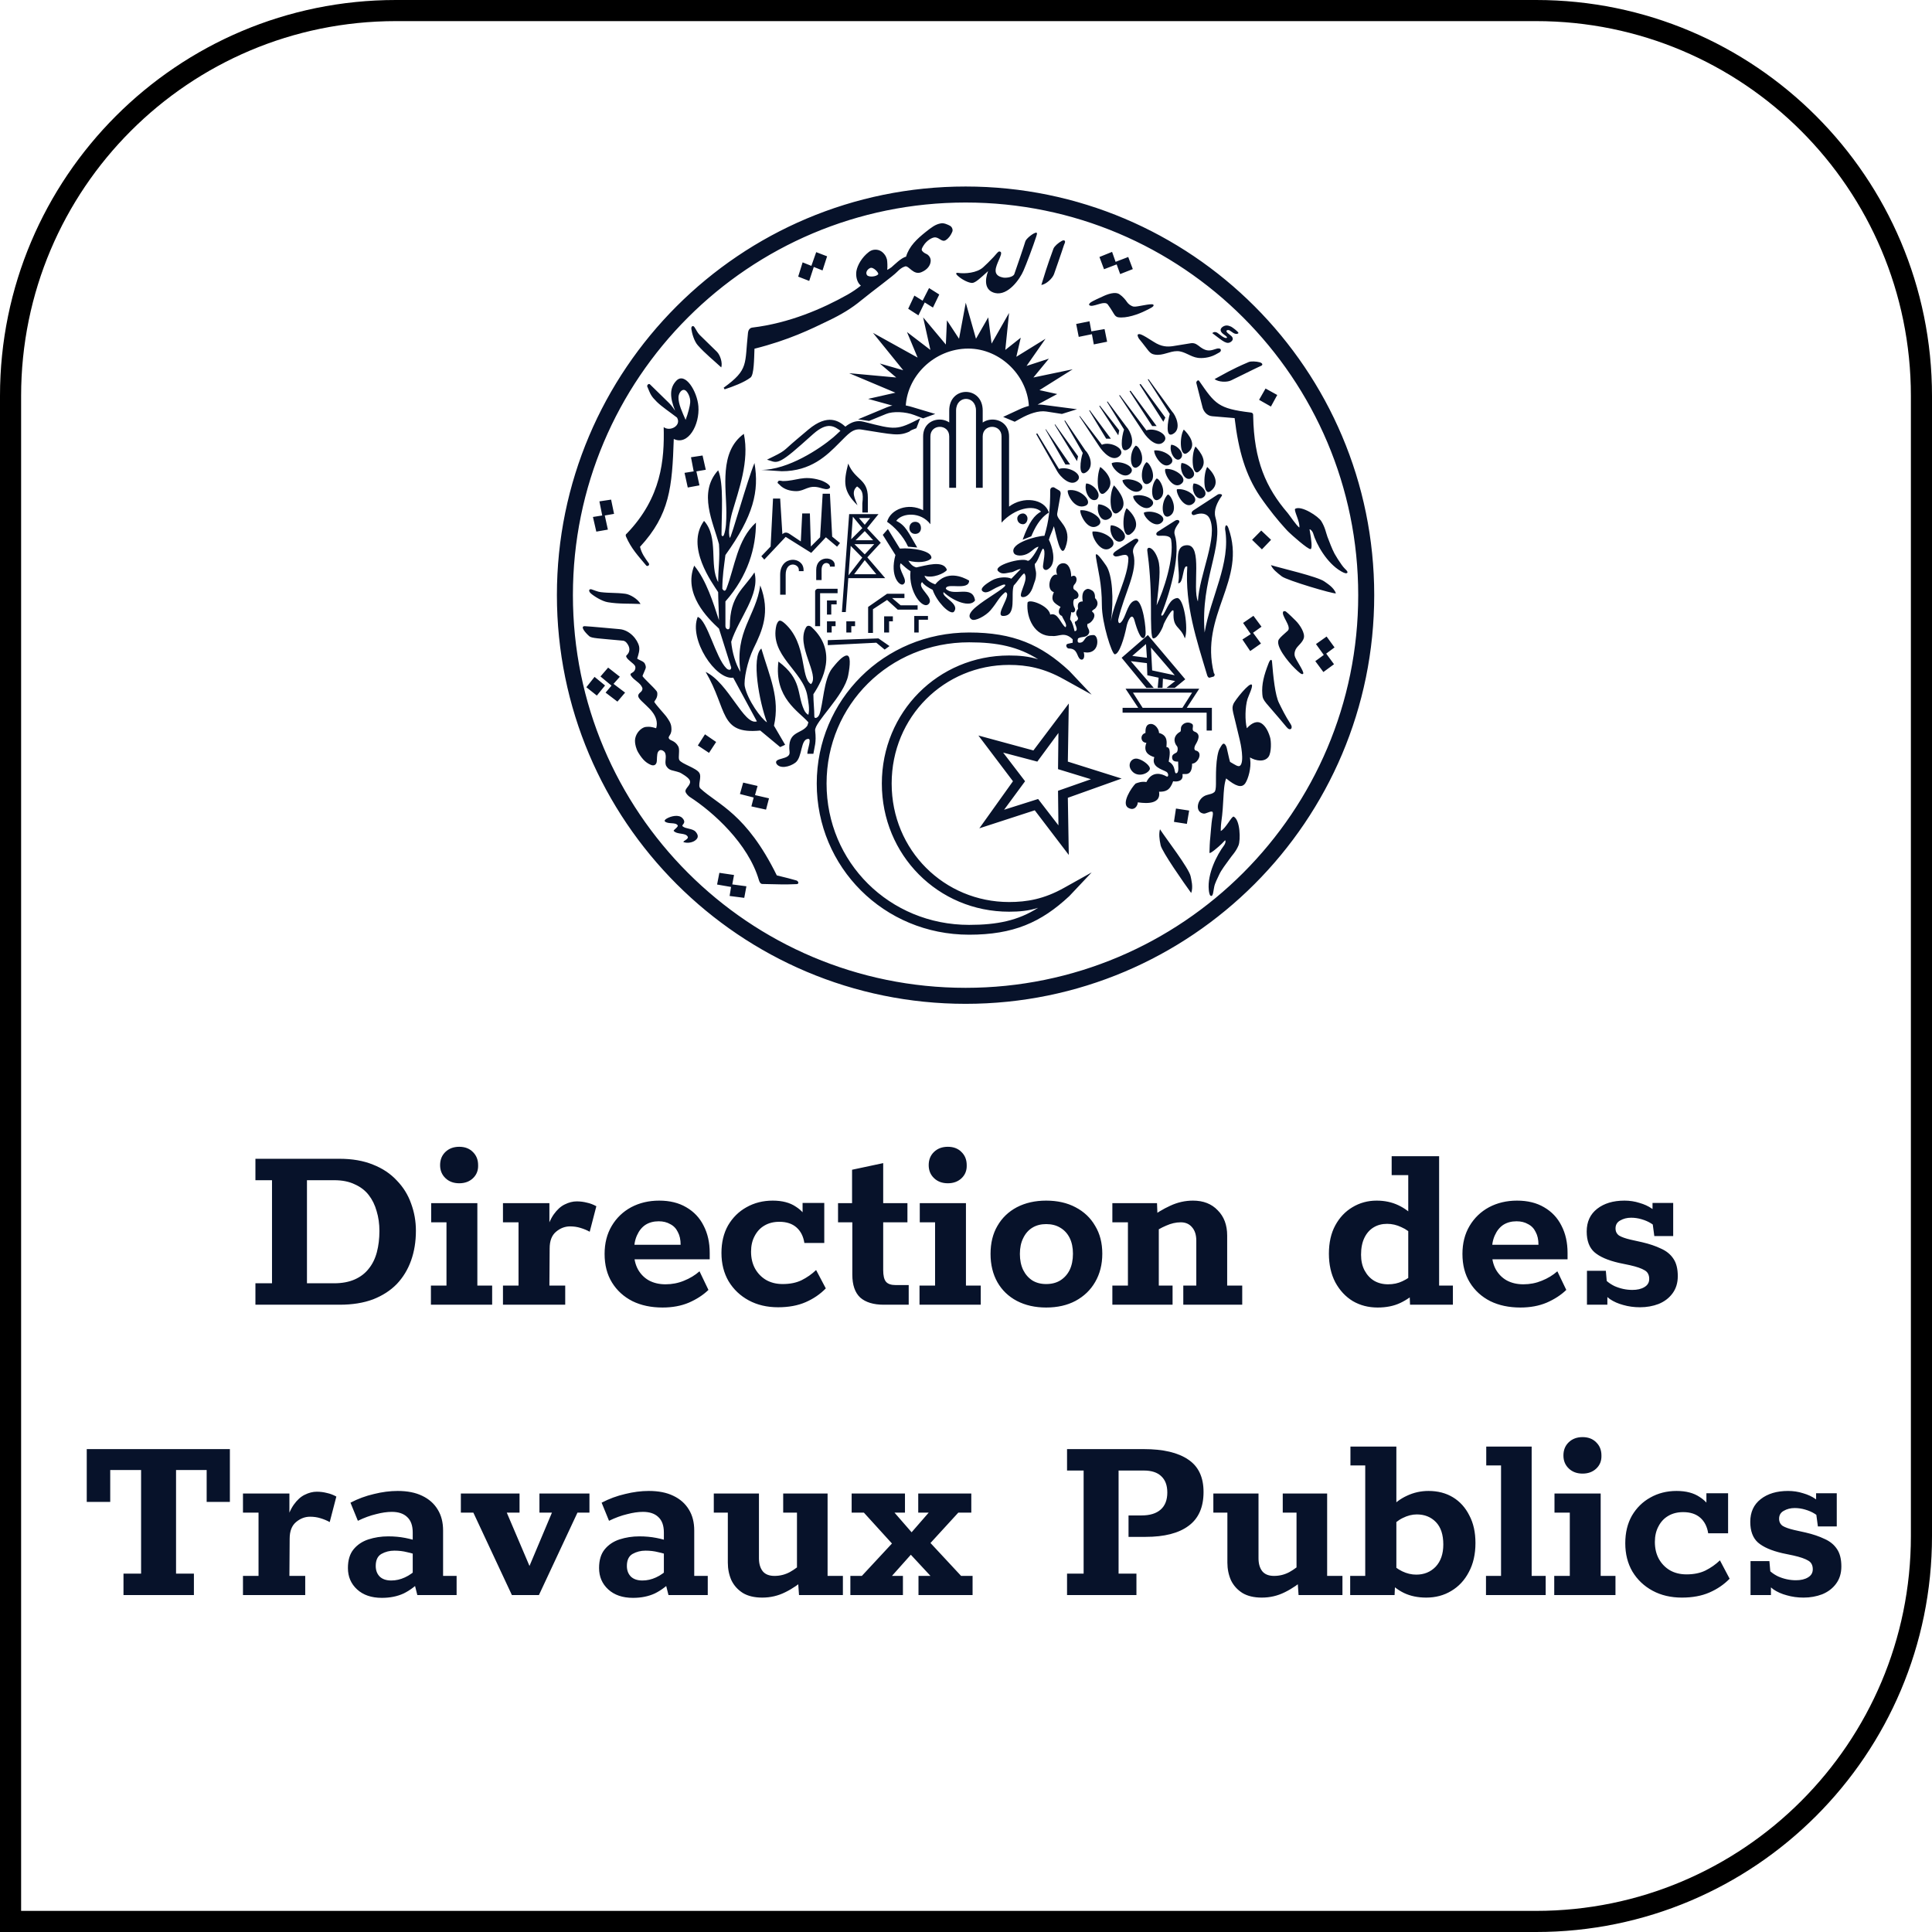
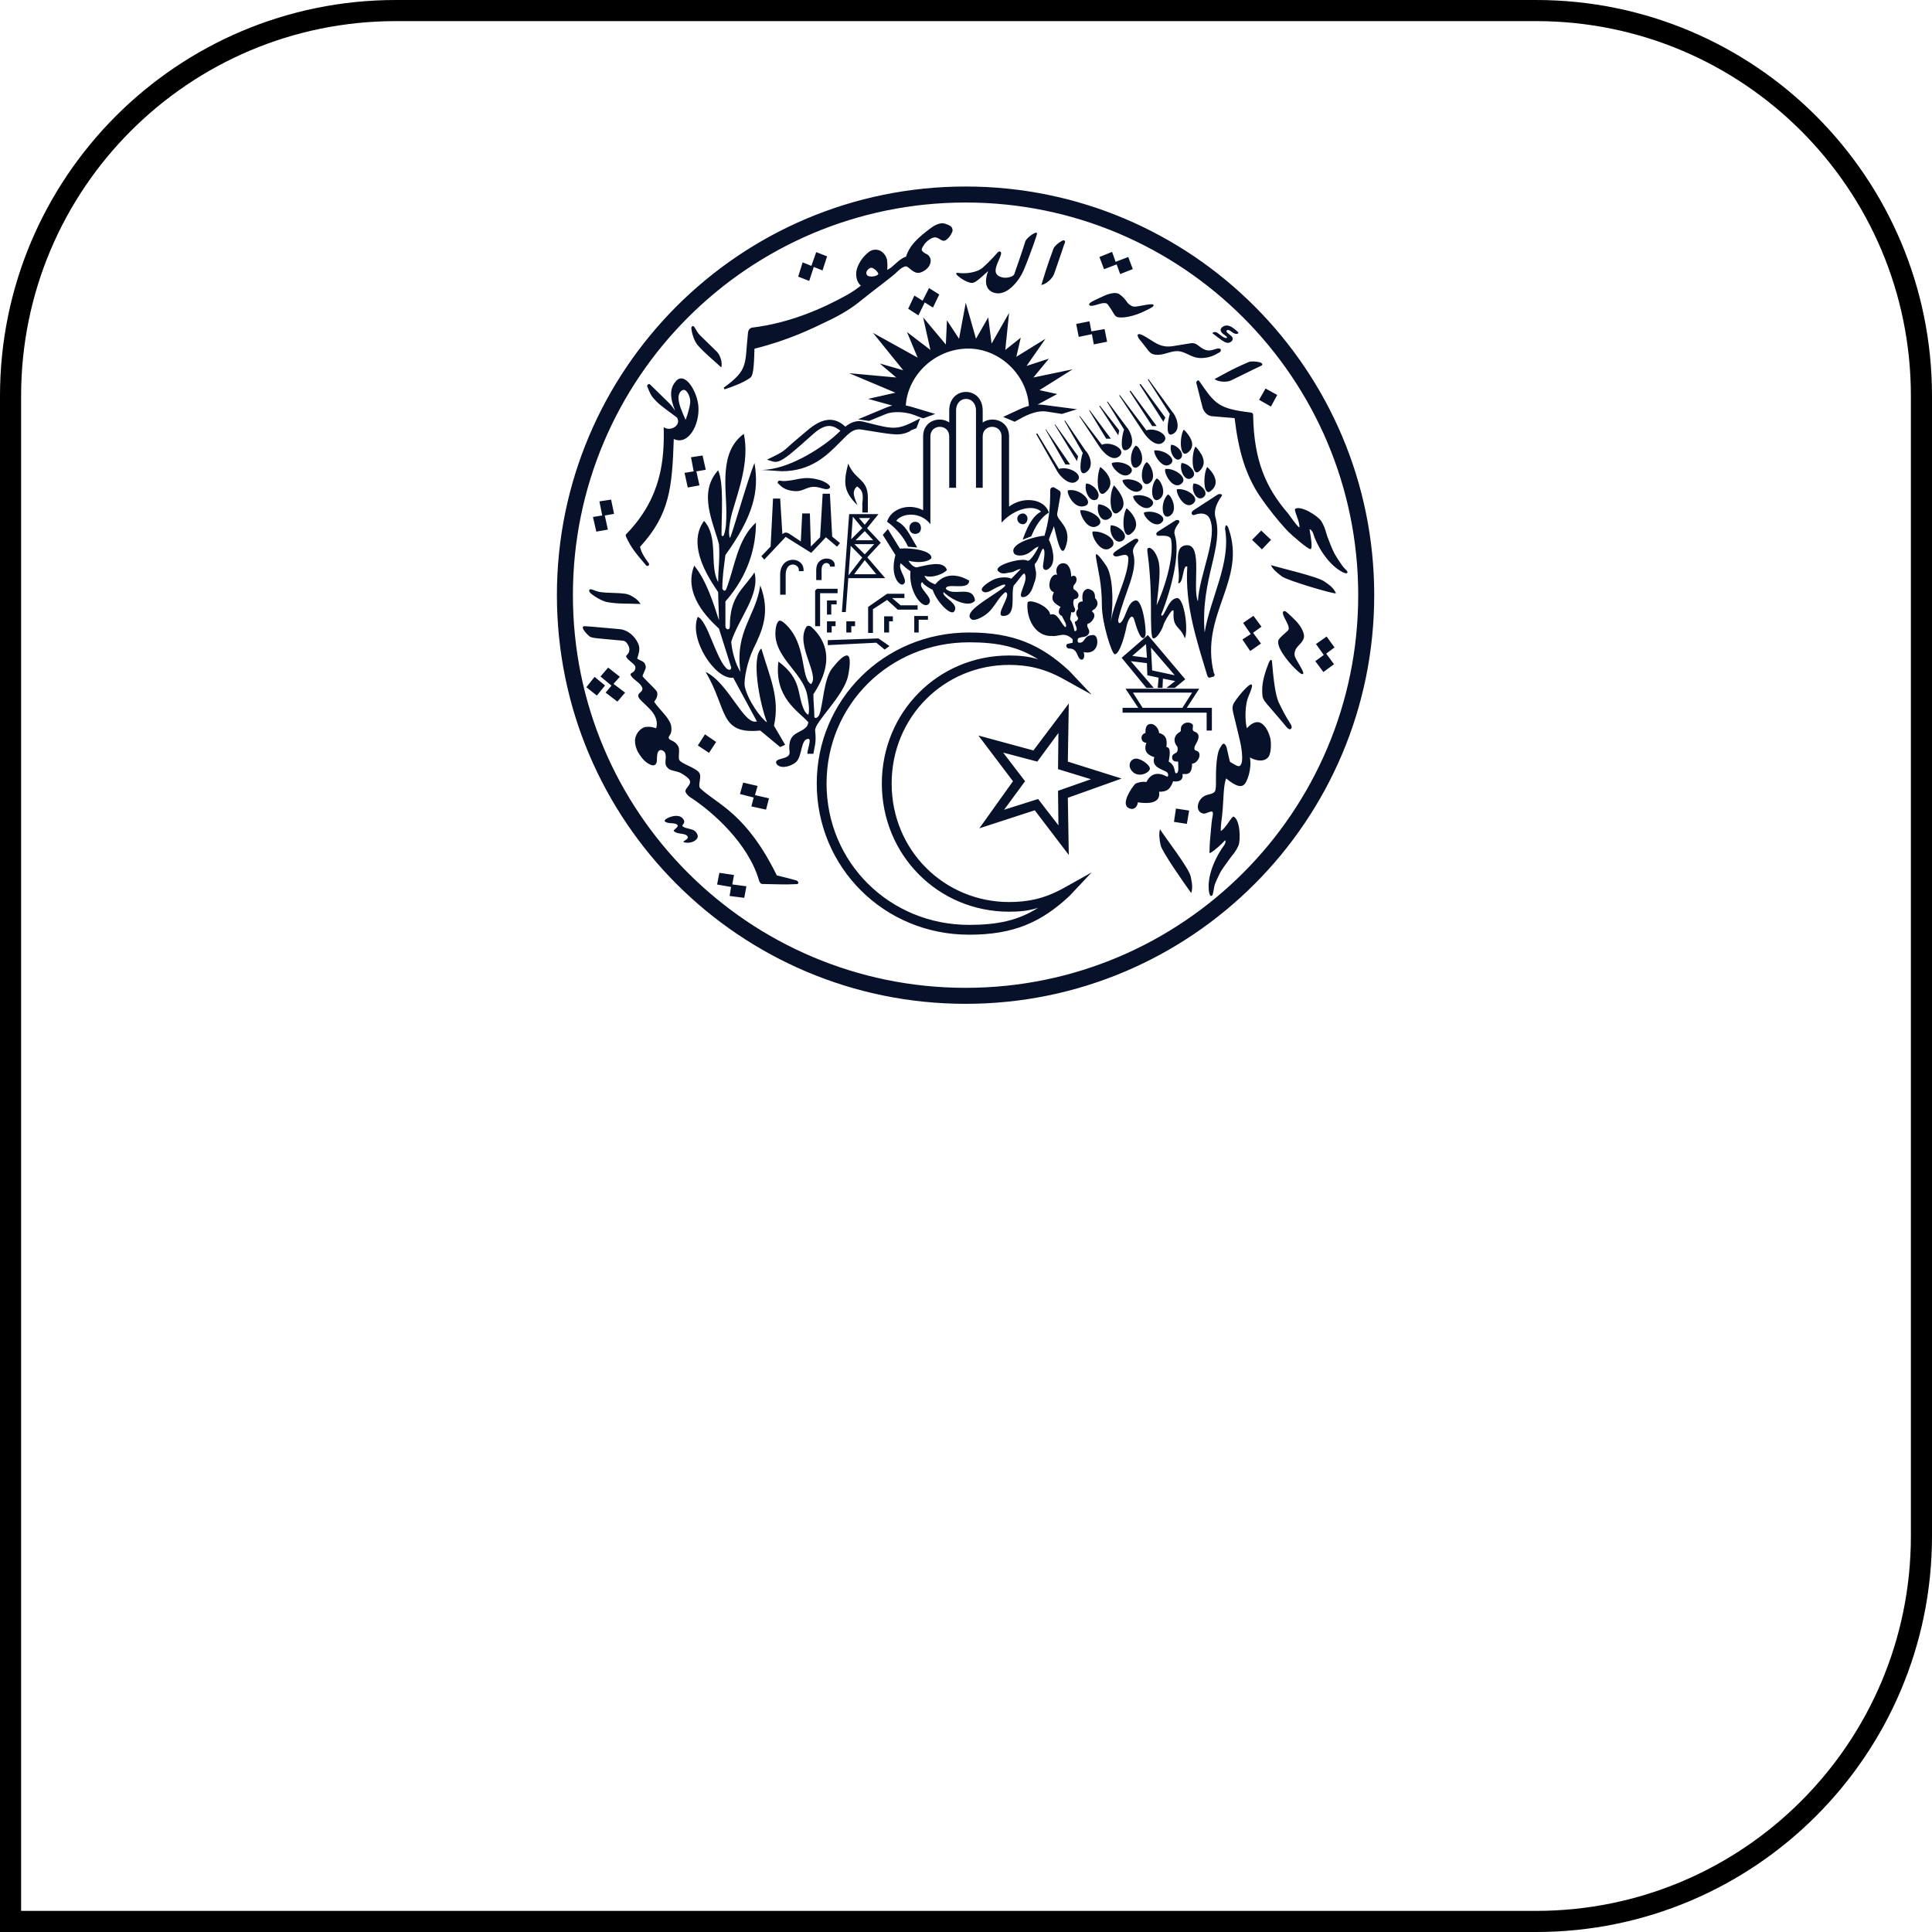
<svg xmlns="http://www.w3.org/2000/svg" width="2196" height="2196" viewBox="0 0 2196 2196" fill="none">
  <path d="M450 12H1746C1987.9 12 2184 208.099 2184 450V1746C2184 1987.9 1987.9 2184 1746 2184H12V450C12 208.099 208.099 12 450 12Z" stroke="black" stroke-width="24" />
  <path d="M845.951 1020.54L848.396 1007.39L832.344 1005.25L834.333 994.549L817.669 992.103L815.071 1005.4L830.969 1008.15L829.287 1018.4L845.951 1020.54ZM776.852 957.095C780.98 958.777 786.942 957.707 789.999 955.414C794.738 952.052 793.362 948.536 790.61 945.325C787.094 941.503 779.146 942.267 775.935 939.21C774.101 937.375 780.827 935.847 775.935 930.19C771.655 925.146 762.483 927.897 758.507 930.038C755.756 931.413 755.144 932.789 755.603 933.554C759.425 937.222 767.832 934.165 770.279 938.14C771.348 939.82 765.387 943.337 765.693 944.407C769.973 948.993 778.84 946.242 781.591 950.828C783.426 953.732 776.088 955.872 776.852 957.095V957.095ZM678.403 790.619L687.728 779.154L675.805 769.369L666.48 781.14L678.403 790.619ZM701.792 797.497L710.506 787.256L697.359 777.319L704.544 769.217L691.244 758.822L682.531 768.911L695.066 779.306L688.34 787.256L701.792 797.497ZM905.417 1004.94C908.628 1004.79 907.558 1001.73 905.417 1000.82C902.513 999.9 890.283 996.689 882.945 995.008C848.244 924.534 816.14 914.75 796.114 896.253C792.599 892.89 797.948 883.412 794.892 878.519C791.528 872.863 774.559 868.277 772.114 863.845C770.585 860.94 773.031 852.532 771.043 848.557C767.221 841.372 761.565 842.136 760.342 839.385C759.73 838.315 760.037 837.703 761.26 835.715C763.246 832.811 763.4 829.906 763.094 826.697C762.789 821.804 759.73 817.829 757.132 814.161C755.297 811.715 745.666 801.32 743.679 797.804C743.526 797.04 748.419 792.758 746.889 786.644C746.737 786.033 746.278 785.574 745.819 784.963C742.303 780.529 732.519 771.815 730.38 768.605C729.921 768.147 734.201 760.197 734.048 758.516C734.048 756.987 733.59 755.611 732.978 754.388C731.603 751.484 726.71 750.567 724.265 748.579C725.793 743.534 727.321 739.101 726.405 734.667C724.571 726.718 715.703 716.017 704.085 715.099C703.168 715.099 669.69 711.89 664.644 711.737C659.294 711.737 664.492 718.463 669.842 723.202C672.746 725.495 679.015 725.495 708.366 728.247C711.118 728.706 713.105 731.304 714.48 734.209C717.539 741.394 711.882 744.758 711.73 745.522C711.576 746.286 712.035 746.745 712.341 747.508C714.175 750.567 720.137 754.083 721.666 756.681C722.889 758.822 721.972 761.879 720.137 763.56C718.303 765.242 715.551 765.395 717.08 767.841C720.749 773.65 727.628 775.637 730.074 781.752C730.532 782.975 730.074 785.116 728.392 786.491C723.805 790.16 724.876 792.3 729.003 796.581C730.838 798.567 738.176 804.836 741.233 808.963C745.361 814.161 747.96 820.887 745.819 827.766C741.998 826.543 739.399 826.085 737.259 826.085C733.742 826.238 732.825 826.085 729.768 827.92C724.417 831.436 721.207 837.703 721.819 843.665C721.972 845.958 722.889 850.85 725.335 855.131C730.991 864.608 735.271 867.361 739.705 869.347C743.221 870.877 746.278 869.5 746.584 864.915C746.889 858.493 746.737 854.825 749.488 852.99C751.628 851.615 754.839 853.754 755.603 855.131C758.507 860.175 754.686 866.443 757.437 870.877C760.953 876.379 764.316 875.156 772.572 878.061C773.795 878.519 782.05 883.258 783.732 886.469C786.942 892.278 777.158 896.1 779.451 900.686C780.521 902.979 782.967 905.119 783.884 905.731C810.943 923.159 850.537 959.083 862.613 1000.36C863.225 1002.35 864.295 1005.1 867.199 1004.79C882.333 1005.1 892.118 1005.56 905.417 1004.94V1004.94ZM870.715 920.253L874.078 907.412L858.18 903.743L861.085 893.348L844.728 889.527L841.058 902.52L856.651 906.495L854.053 916.584L870.715 920.253ZM805.898 855.742L814 843.359L801.312 834.645L793.209 847.334L805.898 855.742ZM728.087 686.513C724.876 680.704 716.01 675.506 710.659 674.895C699.958 673.519 693.079 674.283 682.989 673.061C679.473 672.756 675.346 670.767 672.289 669.85C669.078 669.086 668.773 672.143 671.677 674.589C675.346 677.799 684.364 683.456 690.939 684.526C703.627 686.667 715.703 685.902 728.087 686.513V686.513ZM677.792 604.269L690.939 601.976L687.423 585.924L697.971 584.089L694.607 567.885L681.308 569.872L684.518 585.924L673.97 587.605L677.792 604.269ZM734.66 642.945C736.341 644.168 738.787 642.18 737.412 640.193C733.131 634.231 729.309 629.186 727.475 621.543C761.26 584.854 764.011 553.974 765.846 498.94C782.203 506.889 795.503 482.736 793.821 461.792C792.446 444.824 778.84 422.352 768.75 432.747C761.26 440.543 760.953 451.091 767.374 466.837C763.858 461.639 761.871 459.499 759.884 457.512L739.246 437.333C737.87 435.499 735.73 436.874 735.577 439.014C739.551 448.645 740.01 450.174 746.584 456.748C752.546 462.557 761.412 468.366 769.515 474.633C774.865 483.653 761.718 490.99 754.381 485.487C755.297 522.329 751.935 565.439 712.494 606.408C712.035 606.867 711.424 607.173 711.27 607.938C711.118 608.855 711.27 609.16 711.576 609.925C717.539 623.683 725.488 631.938 734.66 642.945V642.945ZM781.744 554.126L795.044 551.68L791.528 535.782L802.229 533.947L798.56 517.744L785.413 519.731L788.471 535.782L778.075 537.464L781.744 554.126ZM779.298 477.233C775.782 469.13 770.89 459.193 771.196 451.244C771.502 446.658 775.018 441.613 778.84 443.601C781.285 444.824 785.107 451.397 784.496 457.665C784.19 461.486 782.203 469.589 779.298 477.233V477.233ZM1353.94 1015.03C1356.54 1008.31 1353.94 999.441 1353.33 996.078C1351.5 986.906 1325.05 952.815 1318.48 942.573C1317.1 947.77 1317.71 953.732 1319.24 960.765C1320.92 968.256 1345.53 1003.42 1353.94 1015.03V1015.03ZM1349.05 936.458L1351.65 921.324L1336.67 919.031L1334.37 934.165L1349.05 936.458ZM1375.96 1018.09C1377.94 1019.31 1378.71 1016.26 1379.01 1014.27C1379.32 1012.13 1379.78 1009.68 1380.08 1008.31C1380.85 1003.87 1383.75 998.677 1385.74 994.243C1388.03 989.046 1393.84 981.554 1397.36 976.663C1400.42 972.077 1404.54 968.561 1407.75 960.917C1410.2 954.956 1409.74 931.872 1402.25 928.203C1400.11 927.286 1393.23 941.809 1387.57 944.56C1387.73 942.42 1387.42 940.586 1388.19 934.318L1377.79 930.495C1377.03 934.318 1375.8 950.981 1375.65 952.052C1375.19 955.414 1374.73 965.503 1374.73 969.173C1374.73 971.618 1385.59 962.141 1388.64 959.083L1392.47 955.108C1393.69 956.025 1392.47 959.388 1391.4 960.765C1383.29 971.618 1372.13 993.173 1373.97 1011.52C1374.12 1013.35 1374.73 1017.48 1375.96 1018.09V1018.09ZM819.809 417.612C821.491 412.415 818.586 403.396 814.765 399.726L795.197 380.618C792.599 378.019 791.222 374.503 789.388 371.903C787.706 369.305 785.26 370.987 785.872 374.197C786.483 378.63 788.929 387.803 793.209 392.542C801.464 401.867 810.943 409.357 819.809 417.612ZM1388.19 934.318C1389.71 924.075 1390.17 914.138 1390.63 906.036C1390.94 900.533 1391.4 890.75 1393.69 884.788C1404.54 893.654 1411.42 896.253 1415.55 890.138C1418.91 884.94 1422.28 872.863 1421.05 863.385L1420.75 860.94C1427.47 864.915 1437.41 866.595 1442 860.022C1445.21 855.131 1445.05 842.29 1443.52 837.703C1440.77 828.531 1436.65 823.486 1432.82 821.651C1429.31 819.818 1423.65 820.581 1417.23 827.766C1414.94 819.053 1415.24 803.307 1417.99 794.441C1419.37 790.313 1424.26 780.529 1422.89 778.389C1420.75 774.568 1403.17 796.428 1401.79 800.556C1399.65 806.365 1401.33 807.129 1409.13 840.913C1410.05 844.429 1414.63 865.831 1409.59 870.265C1407.6 872.099 1403.93 869.347 1398.12 865.984C1396.9 862.01 1395.52 854.672 1394.3 849.78C1393.84 847.793 1392.01 844.735 1390.48 845.347C1389.56 845.652 1388.64 846.722 1386.2 851.156C1384.36 854.366 1382.83 862.927 1382.38 872.404C1381.61 887.845 1383.14 897.934 1380.24 900.381C1378.1 902.215 1375.96 902.52 1371.98 903.591C1360.97 906.495 1357.3 922.547 1367.55 924.686C1370.76 925.452 1374.89 921.782 1377.79 922.547C1379.32 923.006 1378.4 927.897 1377.79 930.495L1388.19 934.318ZM823.631 442.53C832.65 439.626 846.103 434.581 853.135 429.078C857.109 425.868 857.109 407.828 857.569 396.364C896.55 386.58 921.927 374.044 941.189 364.719C956.323 357.534 968.094 350.348 978.795 341.483C992.248 330.475 1015.33 313.66 1019.76 308.921C1022.67 306.016 1025.27 303.876 1028.78 302.805C1033.07 301.582 1038.11 313.201 1047.28 309.38C1054.01 306.628 1057.52 301.736 1057.83 296.996C1058.14 293.94 1056.61 291.035 1054.01 289.201C1052.63 288.436 1050.03 287.519 1048.35 285.378C1046.82 283.697 1048.2 281.557 1049.73 279.111C1052.94 273.76 1059.36 269.633 1063.03 269.786C1068.23 270.244 1070.82 275.9 1075.41 272.69C1077.55 271.314 1080.61 268.104 1082.6 262.907C1083.05 261.837 1082.75 258.321 1079.84 256.639C1077.55 255.416 1072.81 253.122 1069.45 253.887C1063.18 254.957 1058.75 258.473 1052.17 263.671C1042.24 271.62 1033.37 279.875 1029.85 291.799C1024.5 292.869 1016.25 301.277 1013.34 303.723C1012.58 304.335 1009.06 306.628 1008.45 306.781C1008.91 303.571 1008.61 297.15 1008.15 294.856C1007.54 292.869 1006.92 291.341 1005.85 289.812C1002.64 285.225 998.21 283.085 992.707 284.003C990.72 284.461 989.344 285.073 987.51 286.448C979.56 292.563 974.668 301.43 973.445 308.003C972.528 313.354 973.751 320.844 978.49 324.666C973.728 328.481 968.667 331.906 963.355 334.909C935.074 350.808 897.162 367.317 854.97 372.362C851.912 372.821 850.537 375.573 850.23 378.019C846.256 414.096 851.454 419.753 822.561 440.696L823.631 442.53ZM919.787 319.316L924.985 303.417L934.922 307.392L940.119 291.341L927.736 286.601L922.233 302.194L912.296 298.219L907.252 314.424L919.787 319.316ZM1462.33 826.39C1466.45 831.588 1470.12 827.766 1467.07 823.181C1460.65 813.397 1456.67 804.836 1453.92 799.333C1449.33 790.619 1447.19 768.605 1445.82 751.942C1445.67 749.649 1443.98 748.274 1441.69 754.54C1436.8 767.229 1433.89 777.624 1434.81 789.09C1435.42 797.345 1437.41 796.274 1462.33 826.39V826.39ZM985.521 312.742C983.688 310.45 985.063 306.475 989.037 304.641C992.553 302.959 999.128 310.144 998.21 311.673C996.069 314.73 987.204 315.189 985.521 312.742ZM1421.05 740.018L1433.28 731.457L1424.26 719.228L1433.89 712.349L1424.72 699.965L1412.95 708.068L1421.66 720.756L1412.19 726.871L1421.05 740.018ZM1043.92 358.451L1051.1 343.776L1060.43 349.585L1067.61 334.756L1056 327.419L1048.66 341.789L1039.33 335.98L1032.3 350.96L1043.92 358.451ZM1481.28 765.701C1482.66 763.408 1472.26 749.191 1471.65 745.522C1470.89 742.005 1472.26 738.337 1473.95 736.196C1475.32 734.209 1480.67 729.776 1481.89 725.495C1483.73 719.839 1477.62 710.361 1472.88 705.622C1471.81 704.552 1464.32 697.061 1461.56 695.074C1460.8 694.616 1459.27 694.462 1458.81 694.922C1455.14 698.743 1468.75 712.349 1463.7 716.935C1458.81 721.368 1455.6 723.967 1453.77 726.565C1448.72 733.445 1464.32 752.554 1471.65 759.586C1475.93 763.713 1480.06 767.841 1481.28 765.701V765.701ZM1504.22 763.866L1516.29 755L1507.42 742.922L1516.9 735.89L1507.88 723.508L1495.81 732.069L1504.67 744.452L1495.04 751.484L1504.22 763.866ZM1434.35 624.447L1444.75 613.594L1433.59 603.045L1423.19 613.594L1434.35 624.447ZM1518.43 674.436C1516.14 667.557 1508.04 662.971 1505.44 660.984C1497.64 655.328 1455.91 645.849 1444.59 642.333C1446.73 647.226 1451.32 650.742 1456.98 655.175C1463.09 659.761 1515.83 675.354 1518.43 674.436V674.436ZM1131.06 333.075C1145.88 336.437 1159.34 317.023 1163.31 307.698C1166.22 301.277 1174.62 278.958 1177.68 269.327C1178.29 267.493 1179.36 264.588 1177.99 264.435C1174.93 264.282 1166.22 271.314 1165.45 274.372C1164.08 279.111 1155.97 302.959 1152.92 311.519C1151.54 315.189 1143.44 316.106 1140.23 315.494C1137.48 314.883 1131.51 313.66 1131.67 307.239C1131.82 300.055 1139.92 288.894 1137.48 286.448C1137.02 285.99 1136.56 285.837 1135.79 285.837C1134.57 285.837 1132.74 288.283 1129.37 292.105C1124.33 297.303 1121.73 300.055 1117.45 303.876C1110.26 310.297 1096.81 311.367 1088.71 310.144C1087.79 309.991 1087.33 310.144 1087.03 310.45C1086.26 311.214 1087.79 312.896 1089.93 314.577C1093.91 317.94 1100.94 321.609 1105.07 321.609C1108.74 321.456 1114.54 315.953 1123.11 308.157C1119.28 318.399 1118.98 330.17 1131.06 333.075V333.075ZM1243.26 391.471L1258.4 388.414L1255.49 374.044L1240.51 376.643L1238.37 365.178L1223.24 368.235L1226.14 382.91L1241.12 379.853L1243.26 391.471ZM1530.66 651.505C1532.95 650.894 1530.66 648.142 1528.98 646.767C1527.6 645.39 1525.92 643.403 1525.01 642.028C1522.1 637.9 1519.2 633.467 1516.9 629.339C1514.15 624.142 1510.94 615.734 1508.8 610.078C1506.97 604.88 1506.2 599.529 1501.92 592.497C1498.71 586.994 1479.3 574.306 1472.26 578.28C1469.97 579.503 1478.07 593.414 1476.85 599.683C1475.32 598.46 1472.57 595.249 1470.12 591.886L1459.88 599.529C1462.48 602.434 1464.16 604.269 1465.08 605.033C1467.37 607.326 1486.79 624.753 1489.69 624.142C1491.98 623.683 1490.15 611.454 1489.39 607.173L1488.47 601.669C1489.84 601.517 1491.83 604.115 1492.44 605.797C1496.11 618.638 1508.19 640.04 1524.09 649.212C1525.62 650.13 1529.13 652.117 1530.66 651.505V651.505ZM1459.88 599.529L1470.12 591.886C1467.22 587.911 1464.16 583.631 1463.7 583.172C1438.94 554.433 1425.33 523.399 1424.42 472.951C1424.42 470.965 1424.57 469.13 1421.21 468.824C1384.52 464.392 1381.15 459.193 1362.96 432.899C1362.04 431.524 1359.9 432.899 1359.75 435.04L1366.94 463.321C1368.01 467.296 1371.67 472.646 1377.79 473.105L1403.32 475.244C1407.75 512.699 1415.85 539.91 1432.06 564.063C1442.61 579.503 1453.46 592.497 1459.88 599.529V599.529ZM1183.64 323.902C1189.15 323.138 1196.18 316.564 1198.01 311.673C1201.53 301.889 1203.67 295.162 1206.88 285.99C1208.1 282.627 1209.02 278.958 1210.24 276.359C1211.47 273.302 1209.33 272.384 1206.73 273.913C1203.06 275.9 1198.47 279.875 1197.4 282.627C1189.61 303.876 1187.31 312.131 1183.64 323.902V323.902ZM1270.78 360.591C1280.1 362.12 1294.02 357.228 1302.12 353.101C1307.01 350.655 1312.51 348.362 1310.99 346.374C1309.3 344.234 1292.34 349.126 1288.67 348.515C1285.46 347.903 1282.4 345.457 1281.02 343.316C1279.49 341.023 1276.28 337.049 1272.61 334.603C1267.72 331.087 1258.86 334.297 1252.89 337.202C1251.52 337.814 1241.73 342.094 1239.29 344.081C1238.52 344.693 1237.61 346.069 1237.91 346.527C1240.97 350.808 1255.19 340.718 1259.16 346.069C1263.75 352.337 1265.28 355.699 1266.96 357.992C1267.72 359.062 1269.1 360.285 1270.78 360.591ZM1361.59 406.758C1366.02 407.37 1374.27 406.912 1381.46 403.09C1382.99 402.325 1384.36 401.408 1385.89 400.644C1387.42 399.88 1388.03 398.351 1387.57 397.281C1386.96 395.752 1384.36 395.905 1382.83 396.364C1376.26 398.503 1372.13 400.032 1364.8 394.835C1361.28 392.236 1358.68 389.484 1353.79 390.096C1348.74 390.86 1338.2 392.542 1333 393.459C1327.34 394.223 1320.46 394.529 1311.14 388.414C1297.38 379.548 1295.09 378.936 1293.25 380.312C1292.64 380.771 1293.56 383.675 1294.78 385.203C1305.94 398.656 1306.25 402.173 1312.82 403.09C1321.99 404.465 1329.18 399.115 1338.04 399.115C1346.45 399.115 1353.18 405.689 1361.59 406.758V406.758ZM1273.23 311.519L1287.6 305.864L1282.4 292.105L1268.03 297.608L1264.05 286.296L1249.68 292.105L1254.88 306.016L1269.25 300.512L1273.23 311.519ZM1399.19 432.441C1408.52 428.007 1414.94 424.645 1423.5 420.517C1426.86 418.988 1430.23 417.153 1432.82 416.083C1436.03 415.014 1435.12 412.721 1431.91 411.803C1427.93 410.733 1421.97 410.427 1419.37 411.498C1398.58 420.364 1391.24 425.256 1380.54 430.912C1384.82 434.276 1394.45 434.734 1399.19 432.441V432.441ZM1444.59 462.098L1451.78 448.951L1438.48 441.613L1431.14 454.455L1444.59 462.098ZM1399.65 388.108C1402.71 385.51 1400.72 382.605 1398.73 381.229C1397.97 380.464 1395.68 378.783 1395.37 378.478C1392.31 375.573 1395.22 374.655 1397.36 375.419C1399.34 376.337 1404.24 381.687 1407.75 378.63C1407.45 376.796 1400.57 371.903 1399.34 371.292C1395.37 369.458 1392.77 369.61 1390.02 371.292C1386.05 373.892 1386.96 377.101 1390.48 379.701C1391.4 380.464 1395.83 383.217 1394.45 383.98C1391.7 385.51 1385.28 378.936 1382.99 377.866C1381.46 377.255 1380.08 377.255 1379.01 377.866C1378.71 378.171 1377.64 378.63 1378.1 378.783C1390.63 388.261 1394.61 392.236 1399.65 388.108V388.108ZM1097.58 1141C1353.94 1141 1562 932.942 1562 676.424C1562 420.058 1353.94 212 1097.58 212C841.058 212 633 420.058 633 676.424C633 932.942 841.058 1141 1097.58 1141V1141ZM1097.58 1122.81C850.994 1122.81 651.192 923.006 651.192 676.424C651.192 429.994 850.994 230.192 1097.58 230.192C1344.01 230.192 1543.81 429.994 1543.81 676.424C1543.81 923.006 1344.01 1122.81 1097.58 1122.81ZM1101.55 1062.42C1151.85 1062.42 1183.34 1048.51 1215.44 1018.55L1240.82 991.645L1209.33 1009.23C1186.7 1021.91 1167.29 1025.28 1146.95 1025.28C1073.58 1025.28 1013.5 966.727 1013.5 890.597H1002.34C1002.34 971.772 1066.24 1036.28 1146.95 1036.28C1158.57 1036.28 1168.97 1035.37 1179.97 1031.85C1157.2 1046.37 1133.5 1051.26 1101.55 1051.26C1011.05 1051.26 939.508 980.179 939.508 890.597H928.348C928.348 985.53 1004.48 1062.42 1101.55 1062.42V1062.42ZM882.487 867.972C886.308 874.24 897.467 871.794 904.042 866.901C912.449 860.481 909.545 839.843 918.87 839.843C922.692 839.843 917.647 851.92 917.647 856.812H924.526C925.596 849.168 928.195 844.277 926.513 830.365C925.443 821.04 959.687 790.772 964.12 767.535C966.413 755.764 967.024 745.063 962.591 745.063C957.546 745.063 949.75 754.847 945.928 759.586C936.145 771.815 935.685 801.167 931.252 812.326C929.571 816.302 925.596 817.218 925.596 814.467C925.596 805.753 924.526 798.415 924.526 789.09C935.074 773.191 952.349 740.629 922.692 712.96C920.399 710.82 917.647 710.667 916.271 712.96C904.042 733.445 932.169 767.535 921.774 777.624C909.545 770.287 917.647 732.222 892.423 708.985C886.767 703.941 884.78 704.094 882.487 710.667C874.231 745.063 912.908 762.643 917.647 790.772C918.717 797.345 920.551 805.753 918.87 812.326C917.647 812.326 915.048 809.575 913.825 806.67C905.569 788.326 911.838 772.121 884.78 751.942C879.735 793.524 908.016 808.504 918.87 821.04L917.647 824.862C910.615 834.952 894.563 830.365 897.467 854.825C898.538 864.15 879.123 860.634 882.487 867.972V867.972ZM886.767 849.168L892.423 846.57L879.735 824.862C886.767 793.524 874.844 769.217 865.365 737.113C853.747 747.051 863.072 798.415 871.785 821.04C865.365 817.218 849.772 795.816 846.562 780.223C845.185 773.191 849.314 751.942 856.499 737.113C866.435 716.935 875.913 695.686 864.142 665.417C859.25 700.119 834.943 717.393 841.669 763.713C836.014 754.847 832.192 741.242 831.122 729.47C839.835 702.412 864.142 675.965 857.569 650.589C845.491 669.239 829.594 676.882 829.594 711.737C829.594 717.393 824.548 715.559 824.548 711.737V683.608C850.384 654.41 859.25 622.307 859.25 594.026C837.848 613.441 835.403 644.015 825.618 669.239C824.396 672.143 822.867 672.143 821.032 669.239C821.032 655.481 822.867 644.015 824.548 630.868C856.499 586.383 863.072 558.254 857.569 526.303C849.314 546.177 831.58 610.231 829.594 611.454C827.301 605.797 829.594 592.039 832.192 582.561C839.53 557.184 852.065 524.164 845.491 493.131C817.21 513.615 825.618 554.433 825.618 582.561C825.618 592.039 825.312 601.364 822.867 607.938C821.796 610.689 820.115 609.008 820.115 607.938C820.115 583.631 822.867 549.54 816.293 534.559C793.057 559.935 810.789 594.026 817.21 618.486C818.433 634.537 816.293 646.767 816.293 661.595C805.898 642.945 817.21 610.689 800.241 592.039C778.84 621.39 809.72 662.818 816.293 673.061C816.293 680.858 817.21 697.52 817.21 705.011C810.789 685.29 802.994 659.914 789.083 642.945C776.394 674.895 804.064 702.412 817.21 714.489L831.122 758.669C831.122 762.643 827.301 761.42 825.618 759.586C813.389 747.508 804.064 705.011 793.057 701.189C782.662 726.718 813.389 773.191 833.415 770.287L860.32 819.97C845.491 824.862 828.37 776.401 802.076 763.713C827.301 806.67 817.21 834.952 864.142 830.365L886.767 849.168ZM939.967 718.922H945.317V711.737H949.75V706.234H939.967V708.985V718.922ZM1005.55 738.337L1011.05 734.362L998.516 725.648L940.883 727.636V733.292L996.07 730.54L1005.55 738.337ZM886.767 675.965H893.034V653.34C893.034 637.288 908.016 640.193 908.016 647.837V649.212H913.367V647.837C913.367 632.244 886.767 630.868 886.767 653.34V675.965ZM926.513 711.737H932.169V674.283H952.042V669.239H929.419C928.348 669.239 926.513 670.462 926.513 672.143V711.737ZM961.98 718.922H967.636V711.737H971.916V706.234H961.98V708.985V718.922ZM939.967 698.59H944.858V686.972H950.973V682.538H939.967V685.29V698.59ZM928.348 890.597H939.508C939.508 801.167 1011.05 730.081 1101.55 730.081C1133.5 730.081 1157.2 734.973 1179.97 749.343C1168.97 745.981 1158.57 745.063 1146.95 745.063C1066.24 745.063 1002.34 809.575 1002.34 890.597H1013.5C1013.5 814.467 1073.58 755.763 1146.95 755.763C1167.29 755.763 1186.7 759.433 1209.33 772.121L1240.82 789.549L1215.44 762.643C1183.34 732.834 1151.85 718.922 1101.55 718.922C1004.48 718.922 928.348 795.816 928.348 890.597ZM875.913 621.39L889.671 613.441L886.767 566.662H878.665L875.913 621.39ZM868.728 636.065L893.034 610.231L922.08 628.422L938.744 610.689L951.431 621.39L954.795 617.263L938.744 604.115L920.551 622.307L897.467 606.867C893.494 604.269 890.895 605.339 888.602 607.938L865.365 632.244L868.728 636.065ZM927.736 659.302H933.852V647.837C933.852 637.288 943.329 638.97 943.329 643.403V644.015H948.833V642.18C948.833 632.244 927.736 630.868 927.736 647.837V659.302ZM1004.94 718.922H1010.59V706.234H1014.87V700.577H1004.94V703.481V718.922ZM1203.06 938.14L1179.97 908.177L1141.3 920.406L1165.15 887.998L1140.23 855.436L1179.06 865.678L1203.06 833.117L1202.6 874.24L1240.05 885.705L1202.6 898.852L1203.06 938.14ZM1214.83 971.772L1213.76 906.802L1274.91 884.94L1213.76 865.678L1214.83 799.638L1174.62 852.99L1112.1 836.022L1151.39 887.998L1113.17 941.503L1176.15 921.018L1214.83 971.772ZM921.774 625.212L920.551 583.631H911.838L910.003 620.167L921.774 625.212ZM986.744 719.381H992.248V692.475L1008.3 681.927L1020.38 692.933H1043V688.042H1023.74L1008.3 674.895L1005.55 679.787H1028.02V674.895H1008.3L986.744 689.876V719.381ZM965.19 584.395L956.935 695.686H961.368L969.623 584.395H965.19ZM1039.18 718.922H1044.22V704.399H1054.77V700.119H1039.18V702.412V718.922ZM961.98 657.162H1006.16L982.923 630.104L961.98 657.162ZM970.847 652.728L982.923 636.677L996.07 652.728H970.847ZM932.169 610.689H945.928L943.329 561.158H935.074L932.169 610.689ZM905.112 558.254C915.048 558.254 918.87 550.61 932.169 554.433C935.992 555.502 940.883 557.337 943.329 554.433C944.858 551.222 935.992 546.789 932.169 545.719C912.449 539.91 905.569 546.789 889.671 546.789C888.602 546.789 885.697 545.719 884.78 546.789C882.639 549.235 884.78 549.54 885.697 550.61C890.895 556.572 898.843 558.254 905.112 558.254V558.254ZM982.923 597.542L963.508 616.957L982.923 636.677L1001.11 616.957L982.923 597.542ZM982.923 603.657L995.153 616.957L982.923 630.104L969.623 616.957L982.923 603.657ZM967.942 618.486H996.07V614.052H967.942V618.486ZM982.923 603.657L998.516 584.395H967.024L982.923 603.657ZM982.923 596.472L976.349 588.828H989.037L982.923 596.472ZM1083.97 695.686C1092.23 686.36 1069.6 678.717 1072.51 673.061C1083.97 683.608 1102.62 690.794 1108.28 682.538C1105.53 664.194 1083.97 678.717 1075.1 669.239C1075.1 661.595 1101.55 672.143 1101.55 659.914C1093.91 655.481 1076.33 647.837 1063.03 664.194C1055.69 661.595 1051.87 657.774 1050.8 654.41C1060.12 657.774 1073.58 651.658 1076.33 647.837C1072.51 636.065 1051.87 642.945 1041.63 644.933C1037.5 644.015 1034.9 641.11 1032.45 637.288C1043 640.193 1054.77 638.97 1058.59 634.537C1060.12 626.282 1037.5 622.307 1022.82 623.53L1009.22 601.364L1003.41 607.938L1017.78 630.868C1011.05 655.481 1022.82 666.487 1026.64 664.194C1033.52 659.914 1019.92 647.837 1023.74 640.193C1028.02 644.015 1030.92 646.767 1034.9 649.212C1032.45 673.061 1049.27 693.699 1055.69 686.36C1062.26 679.022 1041.63 668.169 1048.05 661.595C1050.8 665.417 1055.69 668.169 1060.12 670.462C1064.56 683.608 1078.93 698.59 1083.97 695.686V695.686ZM871.785 522.482C882.487 525.387 882.333 530.585 910.615 505.513L924.526 493.131C940.577 479.067 948.221 484.264 956.476 490.532L961.368 485.335C953.724 478.455 941.037 469.741 918.87 488.239L905.112 499.857C888.448 513.922 894.563 511.475 871.785 522.482V522.482ZM986.439 582.561V565.592C986.439 543.884 971.916 546.177 964.12 526.915C958.769 547.859 958.158 558.254 974.668 574.306C971.916 567.121 967.024 558.865 974.209 552.903C979.712 556.879 981.701 559.935 980.172 572.165V582.561H986.439ZM1285.3 874.545C1291.27 884.635 1304.56 880.049 1306.86 874.545C1308.39 870.724 1299.06 863.691 1293.25 862.468C1286.53 860.94 1281.48 867.972 1285.3 874.545ZM1040.25 606.867C1044.22 606.867 1046.82 604.115 1046.82 600.294C1046.82 595.86 1044.22 593.108 1040.25 593.108C1036.43 593.108 1033.68 595.86 1033.68 600.294C1033.68 604.115 1036.43 606.867 1040.25 606.867ZM1282.55 918.266C1289.43 922.088 1293.25 915.821 1293.25 911.999C1295.24 911.999 1320.31 917.197 1317.41 899.922C1324.59 899.922 1329.64 898.852 1333.46 887.998C1337.74 888.915 1345.53 887.998 1344.01 880.049C1345.53 878.673 1355.01 883.87 1355.01 867.972C1361.59 867.972 1368.16 854.825 1358.83 852.99C1356.69 851.92 1357.76 848.099 1358.83 846.57C1361.89 841.372 1365.41 834.34 1357.76 831.588C1353.33 829.906 1357.76 824.862 1355.01 822.874C1351.5 820.276 1346.76 821.04 1344.01 823.944C1341.25 826.849 1342.94 829.295 1341.71 831.588C1333.46 836.022 1333.76 843.359 1337.74 848.099C1338.96 849.322 1338.96 852.99 1337.74 854.825C1336.67 856.353 1332.23 856.812 1332.23 860.634C1332.23 865.678 1336.21 865.678 1339.11 865.678C1339.11 870.724 1340.18 877.297 1337.74 878.673C1333.61 880.813 1337.74 870.724 1328.41 865.678C1329.64 858.647 1331.16 849.168 1325.81 849.168C1325.81 845.347 1328.41 836.022 1317.41 833.117C1317.41 829.295 1313.43 822.874 1308.23 822.874C1301.97 822.874 1301.97 829.295 1301.97 833.117C1295.24 834.952 1296.46 844.277 1303.04 844.277C1299.06 854.825 1305.79 858.647 1312.06 860.634C1308.23 871.794 1320.77 874.393 1325.81 877.297C1328.57 878.979 1328.41 883.87 1325.81 882.495C1320.77 879.59 1309.61 875.615 1303.04 888.915C1297.53 887.998 1293.71 889.527 1290.81 890.597C1286.53 894.571 1273.84 913.374 1282.55 918.266V918.266ZM888.602 535.628C921.774 535.628 939.967 517.59 953.724 503.679C963.661 493.894 969.012 486.71 979.101 488.239C1014.87 493.895 1021.6 496.035 1033.68 490.532C1034.9 489.156 1037.5 488.239 1041.63 486.71L1045.91 475.551C1019.31 489.156 1018.39 488.851 981.701 479.372C967.024 475.55 957.546 488.239 947.151 497.105C931.864 510.099 895.633 534.101 865.365 534.101L888.602 535.628ZM1371.52 830.365H1377.48V804.53H1275.98V810.033H1371.52V830.365ZM1227.98 749.343C1230.73 751.024 1233.63 748.12 1231.8 741.242C1250.6 745.063 1249.53 721.826 1242.96 721.826C1230.73 721.826 1234.55 730.54 1226.91 730.54C1225.38 730.54 1224.15 729.47 1225.38 725.648C1229.81 722.897 1235.62 725.648 1238.07 718.922C1238.52 714.489 1234.55 712.96 1236.23 708.985C1240.05 708.985 1247.54 699.66 1241.89 695.686C1240.36 694.616 1241.89 693.699 1244.64 691.863C1248.46 688.042 1248.46 683.608 1244.64 679.787C1244.64 676.882 1244.64 672.449 1240.05 670.462C1238.07 669.392 1236.23 668.627 1233.63 670.462C1229.96 672.755 1229.81 678.717 1230.73 683.608C1226.91 683.608 1224.15 685.29 1225.38 691.863C1224.15 693.699 1222.01 696.755 1224.15 700.119C1226.91 704.094 1224.15 705.011 1223.08 706.234C1220.33 706.234 1222.47 710.056 1223.08 711.737C1224.31 715.099 1224.15 717.393 1221.4 717.393C1220.33 712.96 1219.26 707.915 1216.36 704.094C1216.36 701.189 1217.58 698.59 1217.58 695.686C1221.4 697.52 1223.08 693.699 1221.4 690.794C1219.72 688.042 1219.26 682.538 1221.4 680.858C1226.91 680.858 1227.82 673.978 1221.4 670.462C1219.26 669.239 1219.72 665.876 1221.4 664.194C1225.99 659.149 1223.08 651.659 1217.58 655.481C1217.58 647.837 1214.83 640.193 1208.56 640.193C1202.6 640.193 1198.78 646.767 1201.68 653.34C1193.73 650.589 1188.38 670.462 1197.86 673.061C1193.73 682.538 1197.86 685.29 1205.5 689.876C1202.6 693.699 1202.6 698.59 1207.03 700.119C1208.56 704.094 1213.76 710.667 1211.01 712.96C1205.5 708.985 1202.6 695.685 1193.73 698.59C1192.2 688.042 1168.36 679.787 1167.9 685.29C1166.37 702.412 1176.15 723.815 1196.03 722.897C1203.67 723.815 1209.94 717.393 1219.26 726.718V730.54L1213.76 731.763C1210.4 732.527 1212.38 737.113 1214.83 737.113C1225.38 737.113 1223.54 746.438 1227.98 749.343ZM1296 807.893H1346.76L1363.11 782.822H1279.34L1296 807.893ZM1298.76 804.53L1287.75 787.256H1355.01L1344.01 804.53H1298.76ZM1104.46 704.094C1108.12 706.54 1120.35 700.119 1125.86 693.699C1134.27 683.762 1134.57 679.787 1142.67 673.061C1151.39 674.895 1129.68 700.119 1140.23 700.119C1156.28 700.119 1148.48 675.965 1152.3 665.417C1156.28 661.595 1160.25 654.41 1164.08 651.658C1166.83 654.41 1165.6 659.914 1164.08 664.194C1161.48 672.143 1157.81 678.717 1162.85 678.717C1166.83 678.717 1171.87 674.895 1174.62 665.417C1175.69 661.595 1177.68 658.844 1177.68 651.658C1177.68 649.212 1176.15 644.933 1176.15 641.11C1180.43 637.288 1183.34 625.212 1185.48 623.53C1189.3 625.212 1185.48 640.193 1185.48 644.015C1185.48 646.767 1188.38 650.589 1193.73 644.933C1200.61 637.442 1196.03 621.39 1192.2 613.441C1193.73 607.938 1196.03 604.115 1197.86 598.153C1199.85 604.115 1205.5 637.288 1211.01 622.307C1219.87 598.306 1200.15 592.039 1201.68 583.631L1205.5 562.076C1206.12 558.254 1203.67 557.337 1203.67 557.337L1198.78 554.433C1197.86 553.363 1193.73 553.363 1193.73 557.337C1193.73 578.739 1192.2 592.039 1187.16 609.008C1179.06 609.008 1147.26 617.263 1152.3 628.422C1153.99 632.244 1162.85 632.703 1169.58 628.422C1174.01 625.67 1176.15 622.307 1180.43 621.39C1179.06 625.212 1170.65 638.97 1167.9 637.288C1161.17 633.314 1128.15 642.792 1134.57 649.212C1138.55 653.188 1142.67 651.659 1148.48 650.589C1152.3 650.589 1156.28 646.767 1160.25 646.767L1149.55 657.774C1145.27 655.481 1134.57 655.481 1127.08 659.914C1119.74 664.194 1113.17 669.239 1116.99 672.143C1121.42 675.506 1127.08 670.462 1131.97 668.169C1137.48 665.723 1142.67 662.818 1142.67 665.417C1141.3 669.239 1121.42 679.787 1109.35 689.876C1104 694.31 1098.8 700.425 1104.46 704.094V704.094ZM987.815 478.455L1007.23 470.506C1014.87 467.296 1029.24 467.907 1039.18 471.728L1049.27 475.551L1063.03 470.506L1037.5 462.862C1028.02 459.958 1018.54 458.582 1008.3 462.862L975.279 476.621L987.815 478.455ZM1303.65 747.662L1286.98 745.522L1302.58 732.069L1303.65 747.662ZM1078.93 554.433H1086.72V496.035H1078.93V554.433ZM1303.04 781.906H1311.44L1285.3 751.484L1303.65 753.777L1304.11 767.535L1316.95 770.287L1315.88 781.906H1321.38L1321.84 771.357L1335.75 774.108L1325.81 781.906H1335.29L1347.22 772.121L1304.72 721.826L1274.91 747.662L1303.04 781.906ZM1032.15 621.39L1042.54 622.307C1032.45 605.185 1029.4 597.083 1018.69 592.039C1025.57 582.561 1046.82 581.49 1057.52 595.86V496.035C1057.52 481.513 1078.93 481.513 1078.93 496.035H1086.72V466.685C1086.72 448.951 1109.35 448.951 1109.35 466.685V496.035H1116.99C1116.99 481.513 1138.39 481.513 1138.39 496.035V594.026C1153.37 577.669 1174.62 573.236 1183.34 581.49C1176.15 585.312 1169.58 593.108 1162.39 613.441L1172.18 609.619C1176.15 600.294 1181.5 589.288 1192.2 582.561C1187.16 566.662 1162.85 563.758 1146.95 575.835V496.035C1146.95 470.506 1109.35 470.506 1109.35 496.035H1116.99V466.685C1116.99 438.403 1078.93 438.403 1078.93 466.685V496.035H1086.72C1086.72 470.506 1049.27 470.506 1049.27 496.035V579.962C1032.45 571.095 1012.12 578.739 1008.3 593.108C1015.94 598.153 1026.64 609.008 1032.15 621.39V621.39ZM1335.29 767.535L1309.61 762.032L1308.23 736.044L1335.29 767.535ZM1162.85 595.86C1165.45 595.86 1167.9 593.108 1167.9 589.288C1167.9 586.383 1165.45 583.631 1162.85 583.631C1159.03 583.631 1156.28 586.383 1156.28 589.288C1156.28 593.108 1159.03 595.86 1162.85 595.86ZM1109.35 554.433H1116.99V496.035H1109.35V554.433ZM1267.11 743.687C1272.16 743.687 1277.81 725.648 1280.56 711.737C1281.63 706.234 1286.53 694.768 1289.43 705.011C1296.46 730.387 1300.9 726.718 1301.97 721.826C1303.19 716.17 1299.06 681.469 1290.81 682.538C1282.55 683.456 1280.41 698.132 1275.98 705.011C1271.7 711.737 1270.63 706.234 1271.09 704.094C1277.96 674.283 1293.71 648.906 1288.21 629.492C1286.37 623.53 1290.81 619.096 1293.25 615.887C1295.24 613.441 1292.49 610.689 1288.21 613.441L1270.02 625.212C1267.26 627.046 1262.68 630.104 1267.11 632.244C1271.24 634.078 1281.48 626.282 1282.55 634.537C1282.55 655.481 1266.19 683.608 1262.68 706.234C1266.19 680.858 1264.36 653.34 1257.33 642.945C1248.92 630.715 1244.49 626.282 1245.71 633.314C1248.15 649.212 1252.44 662.818 1252.44 688.042C1252.44 707.915 1263.75 743.687 1267.11 743.687V743.687ZM1261.15 623.53C1274.3 616.498 1256.1 603.045 1241.89 604.115C1240.05 609.008 1250.6 629.033 1261.15 623.53ZM1246.78 598.153C1259.01 592.192 1240.05 578.739 1227.98 579.962C1226.91 583.631 1235.62 603.504 1246.78 598.153ZM1233.63 574.917C1243.57 570.942 1227.98 554.433 1213.76 557.337C1212.38 561.158 1221.25 579.809 1233.63 574.917ZM1275.98 614.511C1284.23 608.855 1272.16 597.083 1262.68 597.083C1259.93 605.185 1267.57 620.014 1275.98 614.511ZM1310.83 725.648C1316.34 725.648 1322.3 711.737 1322.3 710.667C1322.3 708.985 1334.68 686.054 1333.92 696.297C1332.85 714.489 1341.71 711.279 1346.76 725.648C1351.19 714.489 1345.53 678.717 1337.74 679.787C1329.64 681.01 1327.19 690.64 1322.3 698.59C1321.38 700.119 1319.09 700.577 1320.31 697.52C1331.78 668.78 1341.86 627.963 1335.29 607.938C1333.61 603.045 1337.28 598.153 1340.18 594.026C1341.56 592.039 1338.96 589.593 1335.29 592.039L1316.34 604.115C1313.43 605.797 1313.43 609.008 1317.41 609.008C1321.38 609.008 1330.09 607.938 1331.16 613.441C1334.83 634.842 1322.3 672.143 1314.65 688.042C1317.41 662.818 1319.7 646.614 1316.34 636.065C1311.75 621.543 1303.04 619.708 1304.11 626.282C1306.4 642.945 1308.23 664.194 1308.23 689.876C1308.23 708.985 1308.23 725.648 1310.83 725.648V725.648ZM1261.15 589.288C1269.56 583.478 1257.33 573.236 1248.46 573.236C1245.71 581.49 1251.67 595.86 1261.15 589.288ZM1246.78 567.579C1253.35 561.158 1241.89 549.54 1234.55 549.54C1231.8 558.254 1239.14 572.165 1246.78 567.579ZM1224.15 546.789C1232.71 539.756 1214.83 529.208 1203.67 533.03L1179.06 492.672L1177.68 493.131L1201.68 535.628C1205.04 541.744 1216.51 553.363 1224.15 546.789ZM1029.4 465.155C1029.4 428.161 1061.81 396.21 1100.63 396.21C1137.48 396.21 1169.58 428.161 1169.58 465.155L1201.68 447.881L1181.5 443.448L1219.26 419.753L1174.62 429.078L1192.2 407.676L1166.83 415.931L1188.38 385.05L1155.21 405.535L1160.25 383.828L1142.67 397.739L1146.95 355.699L1127.08 390.555L1123.26 360.744L1109.35 385.05L1097.73 344.081L1090.09 385.05L1076.33 364.107L1075.1 391.624L1049.27 360.744L1057.52 397.739L1030.92 377.408L1043 406.453L992.248 378.324L1026.64 420.823L1000.04 413.179L1018.69 429.078L965.19 424.185L1017.78 446.352L986.744 453.384L1029.4 465.155ZM1285.3 606.867C1298.76 596.93 1286.53 582.561 1280.56 577.669C1274.91 586.383 1275.52 614.052 1285.3 606.867ZM1211.01 527.986H1216.36L1188.69 487.78L1188.38 488.239L1211.01 527.986ZM1271.09 582.561C1284.39 573.846 1272.16 558.254 1266.19 551.68C1259.93 562.076 1261.15 589.288 1271.09 582.561V582.561ZM1256.1 559.935C1269.56 549.082 1257.33 535.629 1250.6 530.737C1245.71 541.897 1246.78 567.732 1256.1 559.935ZM1224.15 524.164L1225.38 518.661L1199.24 482.276L1198.78 482.736L1224.15 524.164ZM1374.89 770.287L1378.71 769.217C1380.39 769.217 1381.46 766.465 1379.78 765.242C1363.11 698.59 1417.69 660.067 1396.29 600.294C1394.76 595.86 1392.47 595.86 1392.47 601.364C1399.19 640.193 1375.96 678.717 1369.23 718.922C1364.34 657.774 1391.4 622.307 1381.46 587.758C1379.32 579.809 1383.45 571.095 1388.64 563.758C1390.32 561.617 1386.05 561.005 1384.21 562.076L1356.69 579.962C1352.41 582.713 1355.01 586.383 1357.76 585.312C1365.56 582.255 1372.13 583.631 1374.89 589.288C1384.82 609.925 1363.11 653.34 1361.59 683.608C1355.01 668.169 1367.24 619.708 1349.51 619.708C1331.16 619.708 1342.94 649.212 1339.11 662.818C1345.53 664.194 1344.01 641.11 1349.51 644.015C1346.76 688.042 1360.06 727.177 1372.13 767.535C1372.59 769.217 1373.82 770.592 1374.89 770.287V770.287ZM1153.37 479.372L1160.25 475.551C1169.58 470.353 1180.43 466.379 1189.3 467.754L1207.03 470.506L1224.15 465.155L1185.48 460.11C1176.15 458.887 1166.22 461.792 1159.03 465.155L1140.23 473.869L1153.37 479.372ZM1234.55 536.852C1244.49 530.126 1238.07 515.908 1233.63 511.935L1210.4 477.691L1209.94 478.455L1230.73 514.839C1227.98 522.482 1225.22 542.967 1234.55 536.852V536.852ZM1320.31 594.026C1328.26 586.994 1310.83 578.739 1300.28 582.561C1299.06 586.383 1312.06 601.364 1320.31 594.026ZM1308.23 575.835C1317.41 568.649 1299.06 559.935 1288.21 563.758C1286.53 567.579 1299.82 582.561 1308.23 575.835ZM1296.46 557.337C1304.72 550.763 1286.53 541.897 1275.98 545.719C1274.91 549.54 1288.21 563.758 1296.46 557.337ZM1284.39 538.534C1292.79 531.349 1274.91 522.482 1263.75 526.303C1262.68 530.737 1275.98 545.719 1284.39 538.534ZM1329.64 586.383C1339.73 580.421 1331.16 562.076 1327.34 562.076C1318.48 571.095 1320.31 591.886 1329.64 586.383ZM1272.16 518.661C1281.33 511.169 1262.68 500.927 1252.44 505.513L1227.36 472.799L1226.91 473.258L1249.53 507.501C1253.51 513.615 1263.9 525.387 1272.16 518.661V518.661ZM1317.41 567.579C1327.8 561.465 1318.48 543.884 1314.65 543.884C1306.86 551.68 1308.23 573.236 1317.41 567.579ZM1305.79 549.54C1316.34 544.037 1306.86 525.387 1303.04 525.387C1295.24 533.03 1296.46 554.433 1305.79 549.54ZM1257.33 498.634H1262.68L1238.52 466.073L1238.07 466.685L1257.33 498.634ZM1293.25 530.737C1303.65 524.317 1295.24 506.583 1290.81 506.583C1282.55 514.839 1284.39 536.394 1293.25 530.737ZM1271.09 494.812L1272.16 489.156L1250.14 461.028L1249.53 461.639L1271.09 494.812ZM1355.01 573.236C1366.02 566.662 1349.51 554.433 1337.74 556.114C1336.21 559.935 1345.53 578.739 1355.01 573.236ZM1281.48 511.017C1292.03 505.513 1284.39 489.156 1280.56 485.335L1258.86 456.289L1258.24 456.748L1277.66 488.239C1274.91 496.035 1272.16 515.908 1281.48 511.017V511.017ZM1341.71 550.61C1352.26 544.496 1336.21 531.808 1324.59 533.03C1322.3 536.852 1332.23 556.267 1341.71 550.61ZM1329.64 527.986C1338.81 522.329 1324.59 511.017 1312.06 511.935C1310.83 515.908 1320.77 533.642 1329.64 527.986ZM1368.16 564.981C1374.73 559.63 1364.34 549.54 1356.69 549.54C1353.33 557.337 1360.52 571.095 1368.16 564.981ZM1355.01 542.967C1362.2 537.617 1350.58 526.303 1342.94 526.303C1340.18 534.559 1347.22 548.929 1355.01 542.967ZM1341.71 521.412C1347.83 515.908 1337.74 505.513 1331.16 505.513C1328.41 513.615 1336.21 526.303 1341.71 521.412ZM1322.3 502.61C1330.86 495.118 1313.43 485.335 1303.04 489.156L1272.77 448.951L1272.16 449.562L1300.28 492.214C1303.95 497.87 1314.81 509.336 1322.3 502.61V502.61ZM1375.96 558.254C1388.64 548.776 1377.48 535.629 1372.13 530.737C1367.24 540.062 1367.7 564.521 1375.96 558.254V558.254ZM1309.61 484.264H1314.65L1285 444.059L1283.93 444.671L1309.61 484.264ZM1363.11 535.628C1374.27 525.693 1364.34 513.615 1358.83 507.501C1353.33 517.59 1355.01 542.967 1363.11 535.628ZM1349.51 514.839C1361.89 506.278 1350.58 493.131 1345.53 488.239C1340.18 497.105 1341.1 520.801 1349.51 514.839ZM1322.3 479.372L1324.59 474.633L1296.46 436.416L1295.24 437.027L1322.3 479.372ZM1333.46 493.131C1343.55 487.474 1336.21 471.728 1332.23 467.754L1305.33 430.76L1304.72 431.524L1329.64 470.506C1327.34 478.455 1324.13 498.634 1333.46 493.131V493.131Z" fill="#07122A" />
-   <path d="M290.327 1483V1458.64H309.177V1341.48H290.327V1317.12H385.737C400.431 1317.12 413.191 1319.34 424.017 1323.79C434.844 1328.04 443.834 1334.04 450.987 1341.77C458.334 1349.31 463.747 1358.01 467.227 1367.87C470.901 1377.73 472.737 1388.07 472.737 1398.9C472.737 1411.27 470.901 1422.58 467.227 1432.83C463.554 1443.08 458.141 1451.97 450.987 1459.51C443.834 1466.86 434.844 1472.66 424.017 1476.91C413.191 1480.97 400.527 1483 386.027 1483H290.327ZM348.907 1458.64H379.647C388.734 1458.64 396.564 1457.19 403.137 1454.29C409.711 1451.39 415.027 1447.33 419.087 1442.11C423.341 1436.89 426.434 1430.61 428.367 1423.26C430.301 1415.91 431.267 1407.89 431.267 1399.19C431.267 1391.07 430.204 1383.53 428.077 1376.57C426.144 1369.61 423.147 1363.52 419.087 1358.3C415.027 1353.08 409.711 1349.02 403.137 1346.12C396.757 1343.03 389.024 1341.48 379.937 1341.48H348.907V1458.64ZM489.802 1483V1461.25H507.492V1389.33H490.092V1367.58H542.582V1461.25H559.402V1483H489.802ZM521.992 1344.96C515.612 1344.96 510.392 1343.03 506.332 1339.16C502.272 1335.29 500.242 1330.36 500.242 1324.37C500.242 1318.18 502.272 1313.16 506.332 1309.29C510.392 1305.42 515.612 1303.49 521.992 1303.49C528.372 1303.49 533.495 1305.42 537.362 1309.29C541.422 1313.16 543.452 1318.18 543.452 1324.37C543.645 1330.36 541.712 1335.29 537.652 1339.16C533.592 1343.03 528.372 1344.96 521.992 1344.96ZM571.695 1483V1461.25H589.385V1389.33H571.695V1367.58H624.475V1402.67H619.835C622.542 1393 625.732 1385.56 629.405 1380.34C633.272 1374.93 637.429 1371.16 641.875 1369.03C646.515 1366.71 651.059 1365.55 655.505 1365.55C659.565 1365.55 663.432 1366.03 667.105 1367C670.779 1367.77 674.355 1369.13 677.835 1371.06L670.295 1400.06C667.202 1398.32 663.722 1396.87 659.855 1395.71C656.182 1394.55 652.219 1393.97 647.965 1393.97C642.165 1393.97 636.849 1396 632.015 1400.06C627.182 1404.12 624.765 1410.4 624.765 1418.91L624.475 1461.25H642.455V1483H571.695ZM753.045 1486.19C740.092 1486.19 728.685 1483.77 718.825 1478.94C708.965 1473.91 701.232 1466.86 695.625 1457.77C690.018 1448.68 687.215 1437.86 687.215 1425.29C687.215 1413.11 689.922 1402.48 695.335 1393.39C700.748 1384.3 708.095 1377.25 717.375 1372.22C726.848 1367.19 737.482 1364.68 749.275 1364.68C761.262 1364.68 771.508 1367.19 780.015 1372.22C788.715 1377.25 795.288 1384.21 799.735 1393.1C804.375 1401.99 806.695 1412.34 806.695 1424.13V1431.38H709.255L709.545 1414.85H773.635C773.635 1409.05 772.572 1404.22 770.445 1400.35C768.512 1396.29 765.612 1393.29 761.745 1391.36C758.072 1389.23 753.722 1388.17 748.695 1388.17C742.895 1388.17 737.868 1389.52 733.615 1392.23C729.555 1394.94 726.365 1398.9 724.045 1404.12C721.725 1409.15 720.565 1415.33 720.565 1422.68C720.565 1430.61 722.112 1437.37 725.205 1442.98C728.298 1448.39 732.455 1452.55 737.675 1455.45C743.088 1458.35 749.372 1459.8 756.525 1459.8C763.872 1459.8 770.832 1458.45 777.405 1455.74C784.172 1453.03 790.068 1449.46 795.095 1445.01L805.245 1466.18C799.252 1471.98 791.808 1476.81 782.915 1480.68C774.215 1484.35 764.258 1486.19 753.045 1486.19ZM884.417 1485.9C871.851 1485.9 860.734 1483.29 851.067 1478.07C841.401 1472.85 833.764 1465.6 828.157 1456.32C822.744 1447.04 820.037 1436.31 820.037 1424.13C820.037 1412.14 822.551 1401.7 827.577 1392.81C832.797 1383.92 839.757 1377.05 848.457 1372.22C857.351 1367.19 867.307 1364.68 878.327 1364.68C889.154 1364.68 897.951 1367 904.717 1371.64C911.677 1376.09 916.414 1381.89 918.927 1389.04H912.257V1367.29H936.907V1412.82H914.287C913.127 1405.28 910.131 1399.38 905.297 1395.13C900.464 1390.88 893.987 1388.75 885.867 1388.75C879.294 1388.75 873.591 1390.2 868.757 1393.1C864.117 1395.81 860.444 1399.77 857.737 1404.99C855.031 1410.02 853.677 1415.91 853.677 1422.68C853.677 1430.03 855.224 1436.5 858.317 1442.11C861.411 1447.52 865.567 1451.78 870.787 1454.87C876.201 1457.96 882.484 1459.51 889.637 1459.51C897.951 1459.51 905.104 1458.06 911.097 1455.16C917.284 1452.07 922.794 1448.2 927.627 1443.56L938.647 1464.44C932.267 1471.01 924.631 1476.23 915.737 1480.1C906.844 1483.97 896.404 1485.9 884.417 1485.9ZM1004.46 1483C992.859 1483 983.966 1480.29 977.779 1474.88C971.786 1469.27 968.789 1460.57 968.789 1448.78V1389.33H952.549V1367.58H968.499V1329.59L1003.88 1322.05V1367.58H1031.43V1389.33H1003.88V1443.56C1003.88 1449.94 1004.94 1454.39 1007.07 1456.9C1009.2 1459.41 1012.87 1460.67 1018.09 1460.67H1032.88V1483H1004.46ZM1045.16 1483V1461.25H1062.85V1389.33H1045.45V1367.58H1097.94V1461.25H1114.76V1483H1045.16ZM1077.35 1344.96C1070.97 1344.96 1065.75 1343.03 1061.69 1339.16C1057.63 1335.29 1055.6 1330.36 1055.6 1324.37C1055.6 1318.18 1057.63 1313.16 1061.69 1309.29C1065.75 1305.42 1070.97 1303.49 1077.35 1303.49C1083.73 1303.49 1088.86 1305.42 1092.72 1309.29C1096.78 1313.16 1098.81 1318.18 1098.81 1324.37C1099.01 1330.36 1097.07 1335.29 1093.01 1339.16C1088.95 1343.03 1083.73 1344.96 1077.35 1344.96ZM1189.12 1486.19C1176.55 1486.19 1165.43 1483.68 1155.77 1478.65C1146.29 1473.62 1138.95 1466.57 1133.73 1457.48C1128.51 1448.2 1125.9 1437.47 1125.9 1425.29C1125.9 1412.92 1128.51 1402.28 1133.73 1393.39C1138.95 1384.3 1146.29 1377.25 1155.77 1372.22C1165.43 1367.19 1176.55 1364.68 1189.12 1364.68C1201.88 1364.68 1212.99 1367.19 1222.47 1372.22C1232.13 1377.25 1239.58 1384.3 1244.8 1393.39C1250.21 1402.28 1252.92 1412.82 1252.92 1425C1252.92 1437.18 1250.21 1447.91 1244.8 1457.19C1239.58 1466.28 1232.13 1473.43 1222.47 1478.65C1212.99 1483.68 1201.88 1486.19 1189.12 1486.19ZM1189.12 1459.51C1195.3 1459.51 1200.62 1458.16 1205.07 1455.45C1209.71 1452.55 1213.28 1448.59 1215.8 1443.56C1218.31 1438.34 1219.57 1432.15 1219.57 1425C1219.57 1418.04 1218.31 1412.05 1215.8 1407.02C1213.28 1401.99 1209.71 1398.13 1205.07 1395.42C1200.62 1392.71 1195.3 1391.36 1189.12 1391.36C1183.12 1391.36 1177.9 1392.71 1173.46 1395.42C1169.01 1398.13 1165.53 1402.09 1163.02 1407.31C1160.5 1412.34 1159.25 1418.33 1159.25 1425.29C1159.25 1432.25 1160.5 1438.34 1163.02 1443.56C1165.53 1448.59 1169.01 1452.55 1173.46 1455.45C1177.9 1458.16 1183.12 1459.51 1189.12 1459.51ZM1264.36 1483V1461.25H1282.05V1389.33H1264.36V1367.58H1315.11L1315.69 1382.37L1305.83 1385.27C1313.95 1379.08 1322.07 1374.15 1330.19 1370.48C1338.51 1366.61 1347.11 1364.68 1356 1364.68C1367.8 1364.68 1377.17 1368.35 1384.13 1375.7C1391.29 1382.85 1394.86 1392.42 1394.86 1404.41V1461.25H1411.97V1483H1344.98V1461.25H1359.77V1410.21C1359.77 1403.64 1358.13 1398.51 1354.84 1394.84C1351.75 1391.17 1347.5 1389.33 1342.08 1389.33C1336.67 1389.33 1331.16 1390.59 1325.55 1393.1C1319.95 1395.42 1314.24 1398.71 1308.44 1402.96L1317.14 1388.17V1461.25H1332.8V1483H1264.36ZM1565.88 1486.19C1555.44 1486.19 1546.07 1483.77 1537.75 1478.94C1529.44 1473.91 1522.77 1466.76 1517.74 1457.48C1512.91 1448.2 1510.49 1437.37 1510.49 1425C1510.49 1412.43 1512.91 1401.7 1517.74 1392.81C1522.58 1383.92 1529.05 1377.05 1537.17 1372.22C1545.49 1367.19 1554.67 1364.68 1564.72 1364.68C1573.81 1364.68 1582.03 1366.42 1589.37 1369.9C1596.72 1373.38 1602.81 1377.92 1607.64 1383.53L1600.68 1386.14V1335.68H1581.83V1314.22H1635.77V1461.25H1651.43V1483H1602.71L1602.13 1468.79L1611.7 1466.76C1605.71 1472.75 1599.04 1477.49 1591.69 1480.97C1584.35 1484.45 1575.74 1486.19 1565.88 1486.19ZM1577.77 1459.8C1583.77 1459.8 1589.18 1458.64 1594.01 1456.32C1599.04 1454 1603.78 1450.81 1608.22 1446.75L1600.68 1459.51V1392.52L1607.35 1405.57C1603.1 1400.74 1598.27 1397.16 1592.85 1394.84C1587.63 1392.33 1582.22 1391.07 1576.61 1391.07C1570.81 1391.07 1565.69 1392.42 1561.24 1395.13C1556.8 1397.84 1553.32 1401.8 1550.8 1407.02C1548.29 1412.24 1547.03 1418.62 1547.03 1426.16C1547.03 1433.12 1548.39 1439.11 1551.09 1444.14C1553.8 1449.17 1557.38 1453.03 1561.82 1455.74C1566.46 1458.45 1571.78 1459.8 1577.77 1459.8ZM1728.11 1486.19C1715.16 1486.19 1703.75 1483.77 1693.89 1478.94C1684.03 1473.91 1676.3 1466.86 1670.69 1457.77C1665.09 1448.68 1662.28 1437.86 1662.28 1425.29C1662.28 1413.11 1664.99 1402.48 1670.4 1393.39C1675.82 1384.3 1683.16 1377.25 1692.44 1372.22C1701.92 1367.19 1712.55 1364.68 1724.34 1364.68C1736.33 1364.68 1746.58 1367.19 1755.08 1372.22C1763.78 1377.25 1770.36 1384.21 1774.8 1393.1C1779.44 1401.99 1781.76 1412.34 1781.76 1424.13V1431.38H1684.32L1684.61 1414.85H1748.7C1748.7 1409.05 1747.64 1404.22 1745.51 1400.35C1743.58 1396.29 1740.68 1393.29 1736.81 1391.36C1733.14 1389.23 1728.79 1388.17 1723.76 1388.17C1717.96 1388.17 1712.94 1389.52 1708.68 1392.23C1704.62 1394.94 1701.43 1398.9 1699.11 1404.12C1696.79 1409.15 1695.63 1415.33 1695.63 1422.68C1695.63 1430.61 1697.18 1437.37 1700.27 1442.98C1703.37 1448.39 1707.52 1452.55 1712.74 1455.45C1718.16 1458.35 1724.44 1459.8 1731.59 1459.8C1738.94 1459.8 1745.9 1458.45 1752.47 1455.74C1759.24 1453.03 1765.14 1449.46 1770.16 1445.01L1780.31 1466.18C1774.32 1471.98 1766.88 1476.81 1757.98 1480.68C1749.28 1484.35 1739.33 1486.19 1728.11 1486.19ZM1864.13 1485.9C1857.36 1485.9 1850.98 1485.03 1844.99 1483.29C1839.19 1481.74 1834.16 1479.52 1829.91 1476.62C1825.65 1473.53 1822.46 1470.05 1820.34 1466.18L1827.01 1466.76V1483H1803.81V1444.43H1825.27L1826.72 1460.96L1820.63 1449.36C1823.91 1454.58 1828.75 1458.74 1835.13 1461.83C1841.7 1464.73 1848.47 1466.18 1855.43 1466.18C1861.03 1466.18 1865.58 1465.12 1869.06 1462.99C1872.73 1460.86 1874.57 1457.77 1874.57 1453.71C1874.57 1449.07 1872.83 1445.78 1869.35 1443.85C1865.87 1441.72 1860.26 1439.79 1852.53 1438.05L1840.06 1435.44C1827.49 1432.54 1818.21 1428.48 1812.22 1423.26C1806.42 1418.04 1803.52 1410.21 1803.52 1399.77C1803.52 1388.75 1807.48 1380.15 1815.41 1373.96C1823.33 1367.77 1833.68 1364.68 1846.44 1364.68C1852.43 1364.68 1858.13 1365.55 1863.55 1367.29C1868.96 1368.84 1873.6 1370.96 1877.47 1373.67C1881.53 1376.18 1884.33 1379.18 1885.88 1382.66L1878.34 1382.37V1367.29H1901.83V1404.99H1880.37L1877.47 1383.24L1883.56 1397.45C1882.2 1394.74 1879.88 1392.42 1876.6 1390.49C1873.5 1388.56 1869.93 1387.01 1865.87 1385.85C1862 1384.69 1858.04 1384.11 1853.98 1384.11C1849.34 1384.11 1845.18 1385.17 1841.51 1387.3C1838.03 1389.23 1836.29 1392.23 1836.29 1396.29C1836.29 1399.77 1837.64 1402.48 1840.35 1404.41C1843.25 1406.15 1847.6 1407.7 1853.4 1409.05L1866.45 1411.95C1874.76 1413.88 1881.91 1416.3 1887.91 1419.2C1894.09 1421.91 1898.83 1425.77 1902.12 1430.8C1905.4 1435.63 1907.05 1442.21 1907.05 1450.52C1907.05 1458.25 1905.02 1464.83 1900.96 1470.24C1897.09 1475.46 1891.87 1479.42 1885.3 1482.13C1878.72 1484.64 1871.67 1485.9 1864.13 1485.9ZM140.364 1813V1788.64H160.374V1670.9H125.284V1707.15H98.605V1647.12H261.294V1707.15H234.905V1670.9H200.105V1788.64H220.404V1813H140.364ZM276.173 1813V1791.25H293.863V1719.33H276.173V1697.58H328.953V1732.67H324.313C327.02 1723 330.21 1715.56 333.883 1710.34C337.75 1704.93 341.906 1701.16 346.353 1699.03C350.993 1696.71 355.536 1695.55 359.983 1695.55C364.043 1695.55 367.91 1696.03 371.583 1697C375.256 1697.77 378.833 1699.13 382.313 1701.06L374.773 1730.06C371.68 1728.32 368.2 1726.87 364.333 1725.71C360.66 1724.55 356.696 1723.97 352.443 1723.97C346.643 1723.97 341.326 1726 336.493 1730.06C331.66 1734.12 329.243 1740.4 329.243 1748.91L328.953 1791.25H346.933V1813H276.173ZM434.033 1816.19C422.239 1816.19 412.863 1813 405.903 1806.62C398.943 1800.24 395.463 1792.12 395.463 1782.26C395.463 1773.37 397.589 1766.31 401.843 1761.09C406.096 1755.87 411.703 1752.1 418.663 1749.78C425.816 1747.46 433.356 1746.3 441.283 1746.3C448.049 1746.3 454.429 1746.88 460.423 1748.04C466.416 1749.2 471.733 1750.65 476.373 1752.39L469.123 1753.55V1741.95C469.123 1734.02 466.996 1728.13 462.743 1724.26C458.683 1720.39 452.883 1718.46 445.343 1718.46C439.929 1718.46 433.936 1719.33 427.363 1721.07C420.789 1722.62 413.926 1725.13 406.773 1728.61L398.363 1708.02C406.869 1703.57 415.763 1700.29 425.043 1698.16C434.323 1695.84 443.313 1694.68 452.013 1694.68C463.033 1694.68 472.313 1696.52 479.853 1700.19C487.586 1703.86 493.483 1709.08 497.543 1715.85C501.603 1722.42 503.633 1730.35 503.633 1739.63V1791.25H519.003V1813H474.343L469.993 1795.6H479.563C472.796 1802.56 465.836 1807.78 458.683 1811.26C451.529 1814.55 443.313 1816.19 434.033 1816.19ZM444.763 1796.47C449.983 1796.47 455.106 1795.31 460.133 1792.99C465.353 1790.67 470.573 1786.9 475.793 1781.68L469.123 1792.41V1761.96L475.213 1768.05C471.539 1766.5 467.383 1765.25 462.743 1764.28C458.296 1763.12 453.463 1762.54 448.243 1762.54C442.829 1762.54 437.899 1763.8 433.453 1766.31C429.199 1768.82 427.073 1773.37 427.073 1779.94C427.073 1784.97 428.619 1789.03 431.713 1792.12C434.806 1795.02 439.156 1796.47 444.763 1796.47ZM581.833 1813L538.043 1719.33H523.833V1697.58H590.533V1719.33H576.033L601.843 1779.94L627.363 1719.33H613.153V1697.58H669.993V1719.33H656.363L612.573 1813H581.833ZM719.501 1816.19C707.708 1816.19 698.331 1813 691.371 1806.62C684.411 1800.24 680.931 1792.12 680.931 1782.26C680.931 1773.37 683.058 1766.31 687.311 1761.09C691.565 1755.87 697.171 1752.1 704.131 1749.78C711.285 1747.46 718.825 1746.3 726.751 1746.3C733.518 1746.3 739.898 1746.88 745.891 1748.04C751.885 1749.2 757.201 1750.65 761.841 1752.39L754.591 1753.55V1741.95C754.591 1734.02 752.465 1728.13 748.211 1724.26C744.151 1720.39 738.351 1718.46 730.811 1718.46C725.398 1718.46 719.405 1719.33 712.831 1721.07C706.258 1722.62 699.395 1725.13 692.241 1728.61L683.831 1708.02C692.338 1703.57 701.231 1700.29 710.511 1698.16C719.791 1695.84 728.781 1694.68 737.481 1694.68C748.501 1694.68 757.781 1696.52 765.321 1700.19C773.055 1703.86 778.951 1709.08 783.011 1715.85C787.071 1722.42 789.101 1730.35 789.101 1739.63V1791.25H804.471V1813H759.811L755.461 1795.6H765.031C758.265 1802.56 751.305 1807.78 744.151 1811.26C736.998 1814.55 728.781 1816.19 719.501 1816.19ZM730.231 1796.47C735.451 1796.47 740.575 1795.31 745.601 1792.99C750.821 1790.67 756.041 1786.9 761.261 1781.68L754.591 1792.41V1761.96L760.681 1768.05C757.008 1766.5 752.851 1765.25 748.211 1764.28C743.765 1763.12 738.931 1762.54 733.711 1762.54C728.298 1762.54 723.368 1763.8 718.921 1766.31C714.668 1768.82 712.541 1773.37 712.541 1779.94C712.541 1784.97 714.088 1789.03 717.181 1792.12C720.275 1795.02 724.625 1796.47 730.231 1796.47ZM866.432 1815.9C857.538 1815.9 850.192 1814.16 844.392 1810.68C838.592 1807.01 834.242 1802.17 831.342 1796.18C828.635 1789.99 827.282 1783.32 827.282 1776.17V1719.33H811.332V1697.58H862.662V1771.24C862.662 1777.43 864.112 1782.36 867.012 1786.03C869.912 1789.51 874.358 1791.25 880.352 1791.25C886.538 1791.25 892.338 1789.8 897.752 1786.9C903.358 1783.81 908.675 1779.75 913.702 1774.72L905.872 1790.38V1719.33H890.212V1697.58H940.672V1791.25H958.072V1813H908.192L907.032 1796.47L916.602 1793.28C908.868 1800.24 900.845 1805.75 892.532 1809.81C884.412 1813.87 875.712 1815.9 866.432 1815.9ZM966.568 1813V1791.25H979.618L1013.84 1754.42L981.938 1719.33H968.018V1697.58H1028.63V1719.33H1016.74L1036.17 1741.66L1055.6 1719.33H1043.71V1697.58H1104.03V1719.33H1089.24L1057.63 1753.84L1092.43 1791.25H1105.48V1813H1044V1791.25H1057.63L1035.3 1767.18L1013.84 1791.25H1026.31V1813H966.568ZM1212.85 1813V1788.64H1231.7V1671.48H1212.85V1647.12H1300.14C1322.18 1647.12 1339 1651.08 1350.6 1659.01C1362.2 1666.74 1368 1679.02 1368 1695.84C1368 1713.24 1362.3 1726.1 1350.89 1734.41C1339.68 1742.72 1323.44 1746.88 1302.17 1746.88H1282.74V1722.52H1297.53C1307.01 1722.52 1314.26 1720.3 1319.28 1715.85C1324.31 1711.4 1326.82 1704.93 1326.82 1696.42C1326.82 1688.3 1324.5 1682.11 1319.86 1677.86C1315.42 1673.61 1308.84 1671.48 1300.14 1671.48H1271.43V1788.64H1291.73V1813H1212.85ZM1434.25 1815.9C1425.36 1815.9 1418.01 1814.16 1412.21 1810.68C1406.41 1807.01 1402.06 1802.17 1399.16 1796.18C1396.46 1789.99 1395.1 1783.32 1395.1 1776.17V1719.33H1379.15V1697.58H1430.48V1771.24C1430.48 1777.43 1431.93 1782.36 1434.83 1786.03C1437.73 1789.51 1442.18 1791.25 1448.17 1791.25C1454.36 1791.25 1460.16 1789.8 1465.57 1786.9C1471.18 1783.81 1476.5 1779.75 1481.52 1774.72L1473.69 1790.38V1719.33H1458.03V1697.58H1508.49V1791.25H1525.89V1813H1476.01L1474.85 1796.47L1484.42 1793.28C1476.69 1800.24 1468.67 1805.75 1460.35 1809.81C1452.23 1813.87 1443.53 1815.9 1434.25 1815.9ZM1621.1 1815.9C1611.63 1815.9 1603.22 1814.16 1595.87 1810.68C1588.72 1807.2 1582.24 1802.17 1576.44 1795.6L1585.72 1799.95L1585.14 1813H1534.68V1791.25H1551.79V1665.68H1534.97V1644.22H1587.17V1715.85L1579.92 1714.69C1585.14 1708.5 1591.52 1703.67 1599.06 1700.19C1606.79 1696.52 1615.01 1694.68 1623.71 1694.68C1634.34 1694.68 1643.62 1697.1 1651.55 1701.93C1659.48 1706.76 1665.66 1713.63 1670.11 1722.52C1674.75 1731.22 1677.07 1741.66 1677.07 1753.84C1677.07 1766.6 1674.56 1777.62 1669.53 1786.9C1664.7 1796.18 1658.03 1803.33 1649.52 1808.36C1641.21 1813.39 1631.73 1815.9 1621.1 1815.9ZM1609.79 1789.8C1618.68 1789.8 1626.03 1786.8 1631.83 1780.81C1637.63 1774.62 1640.53 1766.21 1640.53 1755.58C1640.53 1744.37 1637.73 1735.86 1632.12 1730.06C1626.51 1724.26 1619.26 1721.36 1610.37 1721.36C1605.15 1721.36 1599.83 1722.71 1594.42 1725.42C1589.2 1727.93 1584.46 1731.8 1580.21 1737.02L1587.17 1723.39V1789.51L1579.92 1775.59C1583.98 1780.04 1588.62 1783.52 1593.84 1786.03C1599.06 1788.54 1604.38 1789.8 1609.79 1789.8ZM1689.04 1813V1791.25H1706.15V1665.68H1689.33V1644.22H1740.95V1791.25H1756.9V1813H1689.04ZM1766.62 1813V1791.25H1784.31V1719.33H1766.91V1697.58H1819.4V1791.25H1836.22V1813H1766.62ZM1798.81 1674.96C1792.43 1674.96 1787.21 1673.03 1783.15 1669.16C1779.09 1665.29 1777.06 1660.36 1777.06 1654.37C1777.06 1648.18 1779.09 1643.16 1783.15 1639.29C1787.21 1635.42 1792.43 1633.49 1798.81 1633.49C1805.19 1633.49 1810.32 1635.42 1814.18 1639.29C1818.24 1643.16 1820.27 1648.18 1820.27 1654.37C1820.47 1660.36 1818.53 1665.29 1814.47 1669.16C1810.41 1673.03 1805.19 1674.96 1798.81 1674.96ZM1911.74 1815.9C1899.17 1815.9 1888.05 1813.29 1878.39 1808.07C1868.72 1802.85 1861.08 1795.6 1855.48 1786.32C1850.06 1777.04 1847.36 1766.31 1847.36 1754.13C1847.36 1742.14 1849.87 1731.7 1854.9 1722.81C1860.12 1713.92 1867.08 1707.05 1875.78 1702.22C1884.67 1697.19 1894.63 1694.68 1905.65 1694.68C1916.47 1694.68 1925.27 1697 1932.04 1701.64C1939 1706.09 1943.73 1711.89 1946.25 1719.04H1939.58V1697.29H1964.23V1742.82H1941.61C1940.45 1735.28 1937.45 1729.38 1932.62 1725.13C1927.78 1720.88 1921.31 1718.75 1913.19 1718.75C1906.61 1718.75 1900.91 1720.2 1896.08 1723.1C1891.44 1725.81 1887.76 1729.77 1885.06 1734.99C1882.35 1740.02 1881 1745.91 1881 1752.68C1881 1760.03 1882.54 1766.5 1885.64 1772.11C1888.73 1777.52 1892.89 1781.78 1898.11 1784.87C1903.52 1787.96 1909.8 1789.51 1916.96 1789.51C1925.27 1789.51 1932.42 1788.06 1938.42 1785.16C1944.6 1782.07 1950.11 1778.2 1954.95 1773.56L1965.97 1794.44C1959.59 1801.01 1951.95 1806.23 1943.06 1810.1C1934.16 1813.97 1923.72 1815.9 1911.74 1815.9ZM2050.05 1815.9C2043.28 1815.9 2036.9 1815.03 2030.91 1813.29C2025.11 1811.74 2020.08 1809.52 2015.83 1806.62C2011.58 1803.53 2008.39 1800.05 2006.26 1796.18L2012.93 1796.76V1813H1989.73V1774.43H2011.19L2012.64 1790.96L2006.55 1779.36C2009.84 1784.58 2014.67 1788.74 2021.05 1791.83C2027.62 1794.73 2034.39 1796.18 2041.35 1796.18C2046.96 1796.18 2051.5 1795.12 2054.98 1792.99C2058.65 1790.86 2060.49 1787.77 2060.49 1783.71C2060.49 1779.07 2058.75 1775.78 2055.27 1773.85C2051.79 1771.72 2046.18 1769.79 2038.45 1768.05L2025.98 1765.44C2013.41 1762.54 2004.13 1758.48 1998.14 1753.26C1992.34 1748.04 1989.44 1740.21 1989.44 1729.77C1989.44 1718.75 1993.4 1710.15 2001.33 1703.96C2009.26 1697.77 2019.6 1694.68 2032.36 1694.68C2038.35 1694.68 2044.06 1695.55 2049.47 1697.29C2054.88 1698.84 2059.52 1700.96 2063.39 1703.67C2067.45 1706.18 2070.25 1709.18 2071.8 1712.66L2064.26 1712.37V1697.29H2087.75V1734.99H2066.29L2063.39 1713.24L2069.48 1727.45C2068.13 1724.74 2065.81 1722.42 2062.52 1720.49C2059.43 1718.56 2055.85 1717.01 2051.79 1715.85C2047.92 1714.69 2043.96 1714.11 2039.9 1714.11C2035.26 1714.11 2031.1 1715.17 2027.43 1717.3C2023.95 1719.23 2022.21 1722.23 2022.21 1726.29C2022.21 1729.77 2023.56 1732.48 2026.27 1734.41C2029.17 1736.15 2033.52 1737.7 2039.32 1739.05L2052.37 1741.95C2060.68 1743.88 2067.84 1746.3 2073.83 1749.2C2080.02 1751.91 2084.75 1755.77 2088.04 1760.8C2091.33 1765.63 2092.97 1772.21 2092.97 1780.52C2092.97 1788.25 2090.94 1794.83 2086.88 1800.24C2083.01 1805.46 2077.79 1809.42 2071.22 1812.13C2064.65 1814.64 2057.59 1815.9 2050.05 1815.9Z" fill="#07122A" />
</svg>